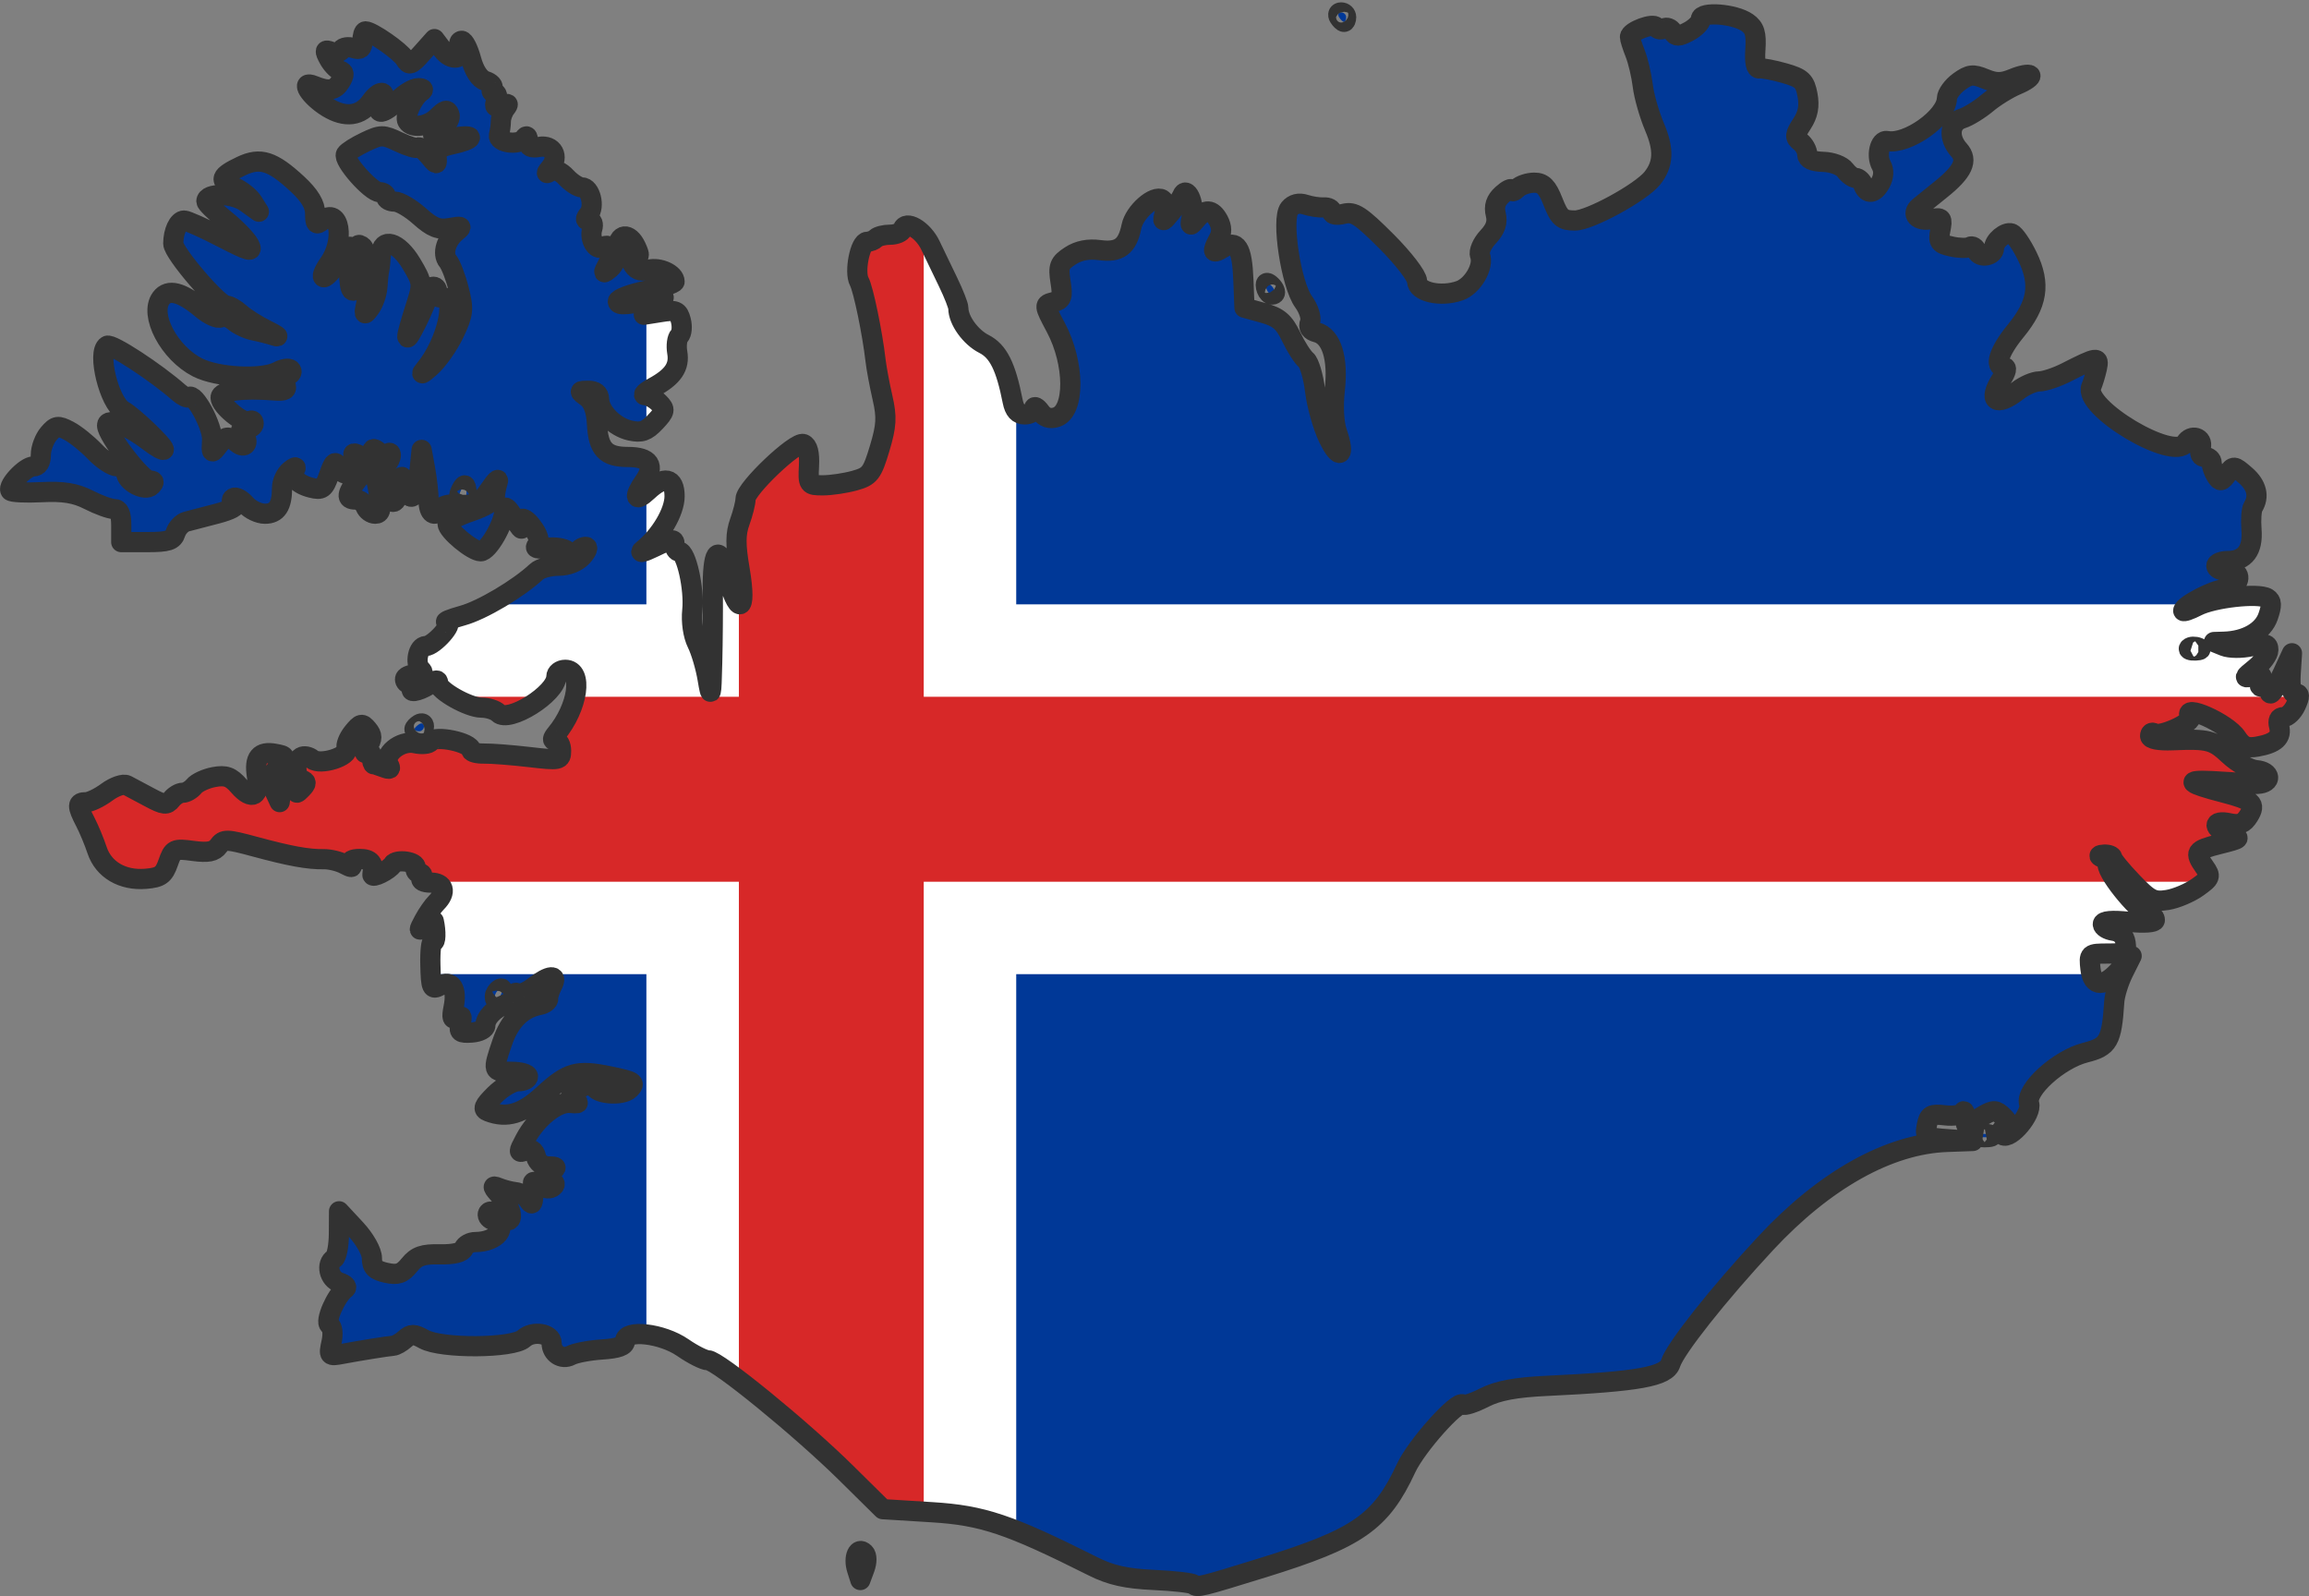
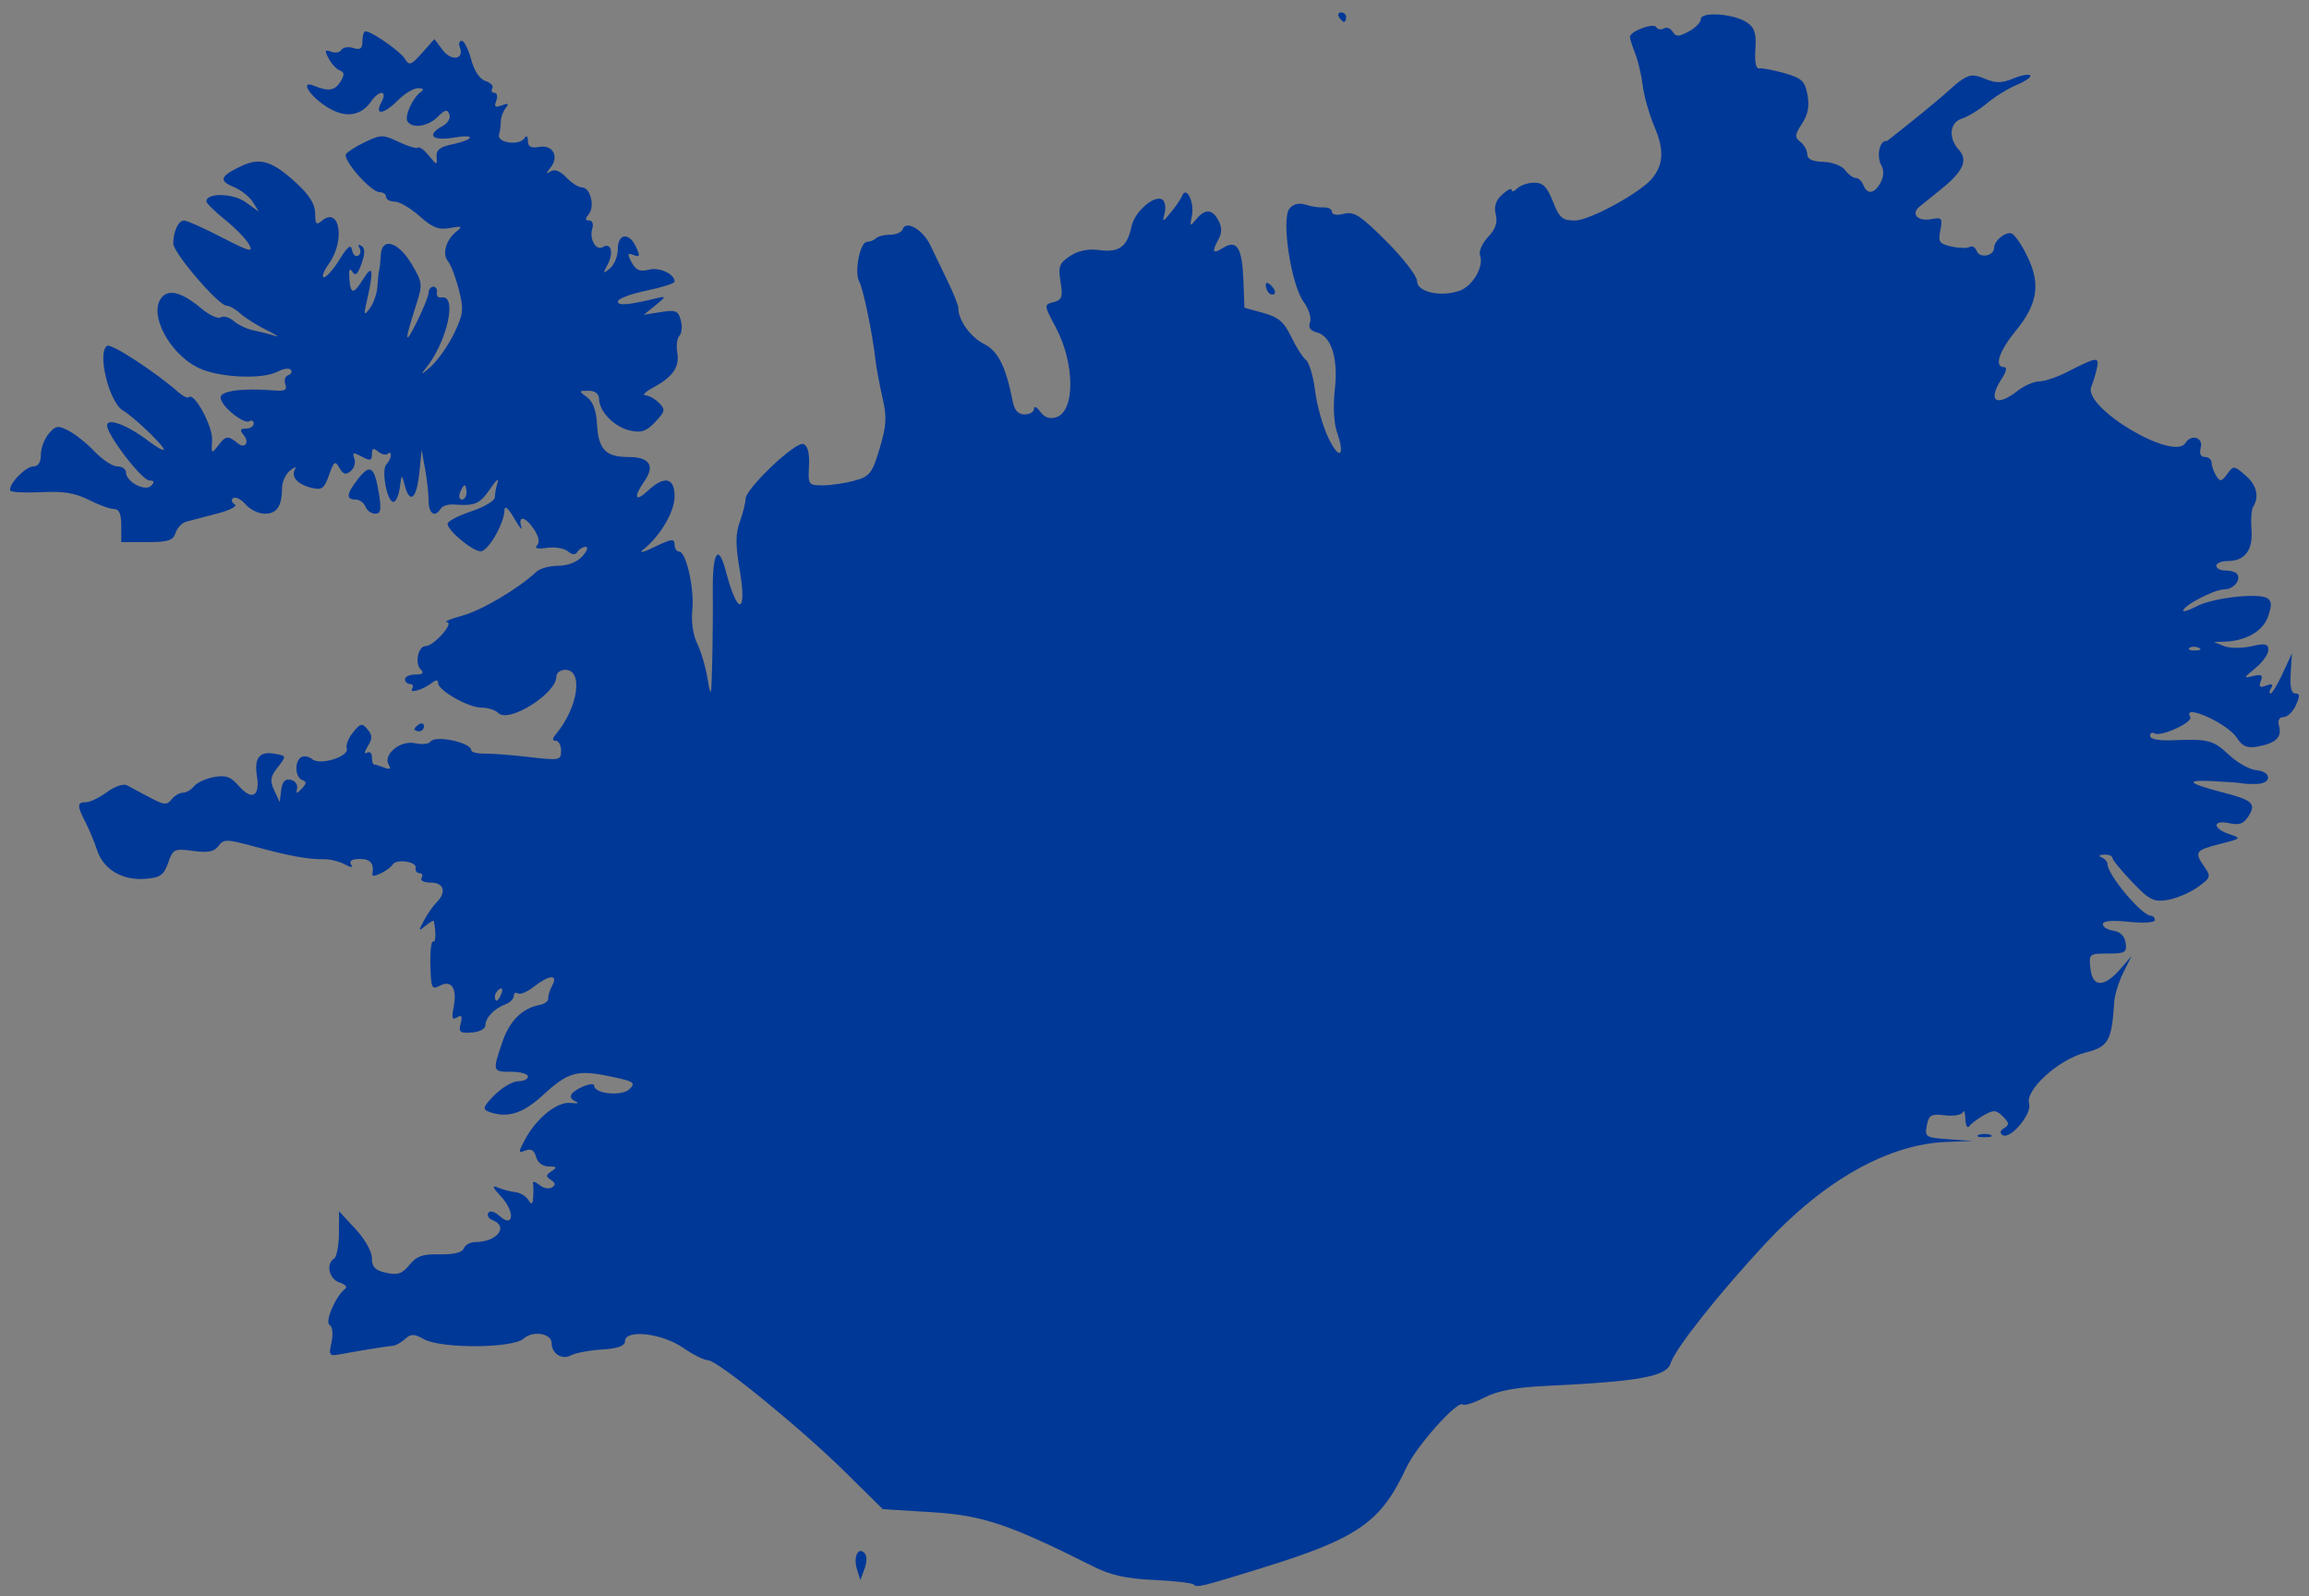
<svg xmlns="http://www.w3.org/2000/svg" xmlns:ns1="http://sodipodi.sourceforge.net/DTD/sodipodi-0.dtd" xmlns:ns2="http://www.inkscape.org/namespaces/inkscape" id="svg2" ns1:version="0.32" ns2:version="0.44.1" width="800" height="553" version="1.0" ns1:docbase="/home/pavel/ostatni/wiki/stubs/evropa/island" ns1:docname="IcelandStub.svg">
  <rect width="100%" height="100%" fill="#808080" stroke="none" />
  <defs id="defs5" />
  <ns1:namedview ns2:window-height="579" ns2:window-width="889" ns2:pageshadow="2" ns2:pageopacity="0.0" guidetolerance="10.0" gridtolerance="10.0" objecttolerance="10.0" borderopacity="1.0" bordercolor="#666666" pagecolor="#ffffff" id="base" ns2:zoom="0.35355339" ns2:cx="834.03105" ns2:cy="-75.05072" ns2:window-x="84" ns2:window-y="20" ns2:current-layer="svg2" />
-   <path style="fill:#003897;fill-opacity:1;stroke:none;stroke-width:5;stroke-linejoin:round;stroke-miterlimit:4;stroke-dasharray:none;stroke-opacity:1" d="M 413.551,548.979 C 413.003,548.432 406.789,547.72 399.741,547.396 C 390.176,546.957 384.851,545.766 378.735,542.698 C 349.631,528.099 340.473,525.021 322.904,523.932 L 305.87,522.877 L 293.146,510.315 C 277.526,494.895 248.597,471.289 245.32,471.289 C 243.995,471.289 240.073,469.322 236.605,466.919 C 229.384,461.915 216.593,460.472 216.545,464.656 C 216.526,466.332 214.171,467.188 208.571,467.553 C 204.2,467.838 199.336,468.761 197.761,469.603 C 194.679,471.253 191.12,468.966 191.12,465.337 C 191.12,461.954 184.621,460.899 181.452,463.768 C 177.682,467.18 152.916,467.334 146.879,463.983 C 143.435,462.072 142.391,462.063 140.325,463.925 C 138.973,465.143 137.129,466.193 136.228,466.259 C 134.241,466.404 124.842,467.91 118.447,469.108 C 113.983,469.945 113.822,469.763 114.856,465.057 C 115.496,462.145 115.218,459.686 114.178,459.043 C 112.433,457.965 116.411,448.832 119.649,446.48 C 120.444,445.903 119.523,444.931 117.601,444.322 C 114.012,443.182 112.819,437.869 115.746,436.06 C 116.647,435.503 117.405,431.589 117.429,427.361 L 117.473,419.675 L 123.164,425.795 C 126.426,429.303 128.855,433.619 128.855,435.906 C 128.855,439.013 129.95,440.137 133.806,440.983 C 137.792,441.859 139.36,441.325 141.854,438.246 C 144.323,435.198 146.463,434.453 152.392,434.577 C 157.23,434.678 160.128,433.961 160.677,432.529 C 161.142,431.317 162.961,430.325 164.718,430.325 C 172.193,430.325 176.4,424.936 170.647,422.729 C 169.301,422.212 168.637,421.081 169.171,420.216 C 169.733,419.307 171.375,419.756 173.056,421.277 C 177.968,425.723 178.522,419.885 173.683,414.664 C 170.568,411.303 170.292,410.52 172.555,411.468 C 174.204,412.159 176.903,412.865 178.552,413.038 C 180.201,413.21 182.218,414.405 183.033,415.694 C 184.215,417.561 184.56,417.372 184.735,414.759 C 184.855,412.957 184.825,410.804 184.667,409.976 C 184.51,409.147 185.496,409.395 186.859,410.526 C 188.222,411.658 190.186,412.059 191.223,411.418 C 192.594,410.571 192.502,409.862 190.885,408.819 C 189.042,407.631 189.082,407.11 191.12,405.772 C 193.137,404.448 192.951,404.154 190.082,404.134 C 187.975,404.119 186.245,402.804 185.728,400.825 C 185.13,398.54 184.025,397.865 182.094,398.606 C 179.532,399.589 179.512,399.305 181.834,394.926 C 185.805,387.434 193.029,381.599 197.675,382.131 C 199.928,382.389 200.849,382.217 199.722,381.748 C 196.556,380.431 197.279,378.598 201.77,376.551 C 204.024,375.525 205.867,375.348 205.867,376.158 C 205.867,379.012 215.539,379.924 218.146,377.317 C 220.346,375.117 219.618,374.64 211.469,372.949 C 199.857,370.538 196.857,371.375 188.045,379.485 C 181.032,385.939 175.578,387.563 169.169,385.104 C 167.078,384.301 167.478,383.258 171.367,379.369 C 173.981,376.754 177.652,374.615 179.524,374.615 C 181.396,374.615 182.927,373.877 182.927,372.976 C 182.927,372.075 180.346,371.338 177.192,371.338 C 170.616,371.338 170.58,371.219 174.031,361.092 C 176.563,353.661 180.885,349.347 186.975,348.174 C 188.676,347.847 190.008,346.842 189.936,345.94 C 189.864,345.039 190.495,343.011 191.339,341.434 C 193.446,337.498 190.291,337.692 185.041,341.822 C 182.765,343.612 180.253,344.674 179.457,344.183 C 178.662,343.691 178.011,344.093 178.011,345.076 C 178.011,346.058 176.721,347.351 175.144,347.948 C 171.239,349.427 168.181,352.63 168.177,355.245 C 168.175,356.463 166.102,357.554 163.435,357.74 C 159.36,358.024 158.823,357.587 159.6,354.616 C 160.271,352.053 159.949,351.506 158.351,352.493 C 156.69,353.52 156.42,352.719 157.166,348.985 C 158.462,342.508 156.455,339.352 152.412,341.508 C 149.592,343.014 149.318,342.418 149.114,334.323 C 148.992,329.469 149.419,325.823 150.064,326.221 C 150.992,326.794 151.12,322.812 150.292,319.113 C 150.217,318.778 148.929,319.515 147.43,320.752 C 144.934,322.81 144.887,322.657 146.869,318.938 C 148.06,316.704 150.024,313.886 151.234,312.677 C 154.815,309.096 153.858,305.796 149.24,305.796 C 146.862,305.796 145.485,305.087 146.06,304.158 C 146.616,303.256 146.291,302.519 145.337,302.519 C 144.383,302.519 143.786,301.687 144.011,300.669 C 144.486,298.524 137.322,297.472 136.068,299.502 C 134.828,301.508 128.771,304.515 129.025,302.999 C 129.671,299.142 128.426,297.603 124.662,297.603 C 122.03,297.603 120.883,298.274 121.582,299.405 C 122.391,300.714 121.778,300.716 119.344,299.414 C 117.501,298.427 114.278,297.649 112.182,297.684 C 106.767,297.775 100.451,296.624 88.264,293.325 C 78.505,290.683 77.478,290.664 75.702,293.092 C 74.238,295.095 72.098,295.513 66.892,294.815 C 60.364,293.939 59.927,294.147 58.259,298.934 C 56.783,303.165 55.535,304.055 50.485,304.476 C 42.429,305.147 35.877,301.296 33.644,294.578 C 32.641,291.562 30.8,287.137 29.553,284.746 C 26.643,279.17 26.686,277.941 29.788,277.941 C 31.177,277.941 34.441,276.367 37.043,274.443 C 39.646,272.519 42.749,271.451 43.941,272.068 C 45.133,272.686 48.688,274.578 51.842,276.272 C 56.762,278.914 57.836,279.019 59.397,277.008 C 60.397,275.719 62.159,274.664 63.312,274.664 C 64.465,274.664 66.228,273.649 67.228,272.409 C 68.229,271.168 71.344,269.732 74.151,269.217 C 78.233,268.468 79.966,269.097 82.801,272.358 C 87.27,277.498 90.159,275.9 89.025,268.914 C 87.989,262.529 89.934,260.135 95.321,261.165 C 99.284,261.923 99.289,261.949 96.218,265.853 C 93.654,269.113 93.45,270.469 95.016,273.843 L 96.903,277.906 L 97.431,273.73 C 97.8,270.809 98.785,269.735 100.708,270.158 C 102.22,270.49 103.22,271.824 102.93,273.123 C 102.484,275.123 102.734,275.139 104.569,273.23 C 106.273,271.457 106.298,270.817 104.686,270.226 C 102.204,269.316 101.968,263.801 104.348,262.33 C 105.289,261.749 107.023,262.074 108.202,263.052 C 110.933,265.319 121.203,262.053 120.131,259.259 C 119.729,258.21 120.712,255.732 122.315,253.752 C 124.92,250.535 125.457,250.424 127.354,252.709 C 129.07,254.778 129.08,255.902 127.406,258.583 C 126.249,260.436 126.112,261.419 127.095,260.811 C 128.063,260.213 128.855,260.873 128.855,262.278 C 128.855,263.683 129.163,264.833 129.54,264.833 C 129.917,264.833 131.512,265.327 133.086,265.93 C 135.103,266.705 135.579,266.433 134.698,265.008 C 132.528,261.497 138.694,256.381 143.756,257.493 C 146.203,258.031 148.626,257.79 149.14,256.958 C 150.609,254.581 163.264,257.232 163.264,259.917 C 163.264,260.608 165.292,261.135 167.77,261.089 C 170.249,261.043 177.254,261.583 183.337,262.29 C 193.912,263.519 194.397,263.424 194.397,260.108 C 194.397,258.2 193.569,256.64 192.558,256.64 C 191.261,256.64 191.302,255.937 192.696,254.257 C 200.326,245.064 202.17,232.062 195.845,232.062 C 194.147,232.062 192.758,233.138 192.758,234.453 C 192.758,240.311 176.277,250.645 172.677,247.045 C 171.646,246.014 169.009,245.17 166.817,245.17 C 162.283,245.17 151.794,239.217 151.794,236.643 C 151.794,235.526 151.088,235.484 149.746,236.522 C 146.569,238.981 141.65,240.449 142.794,238.597 C 143.345,237.706 143.014,236.977 142.06,236.977 C 141.105,236.977 140.325,236.24 140.325,235.339 C 140.325,234.438 141.947,233.7 143.929,233.7 C 146.519,233.7 147.034,233.2 145.757,231.924 C 143.616,229.782 144.873,223.88 147.48,223.841 C 150.346,223.797 157.506,215.706 154.834,215.53 C 153.613,215.449 156.05,214.436 160.25,213.279 C 166.999,211.42 179.632,203.922 185.89,198.062 C 187.093,196.936 190.491,196.014 193.441,196.014 C 196.724,196.014 199.955,194.743 201.77,192.737 C 203.402,190.934 203.928,189.46 202.94,189.46 C 201.953,189.46 200.667,190.233 200.083,191.178 C 199.356,192.354 198.296,192.294 196.724,190.99 C 195.461,189.941 192.185,189.412 189.445,189.815 C 186.24,190.285 185.027,189.981 186.046,188.963 C 187.064,187.944 186.723,185.997 185.09,183.504 C 182.121,178.974 179.366,178.352 180.621,182.496 C 181.099,184.073 180.001,182.783 178.181,179.628 C 176.131,176.076 174.845,174.959 174.803,176.694 C 174.687,181.416 169.144,191.018 166.541,191.006 C 163.698,190.993 155.072,183.826 155.072,181.477 C 155.072,180.605 158.758,178.667 163.264,177.171 C 167.77,175.674 171.457,173.463 171.457,172.257 C 171.457,171.052 171.895,168.715 172.429,167.064 C 172.964,165.413 171.786,166.459 169.811,169.388 C 166.305,174.587 164.498,175.366 157.276,174.797 C 155.335,174.644 153.263,175.3 152.674,176.255 C 150.689,179.466 148.517,178.025 148.499,173.484 C 148.489,171.006 147.941,166.029 147.28,162.424 L 146.079,155.87 L 145.25,164.062 C 144.36,172.856 141.956,174.817 140.229,168.159 C 139.184,164.133 139.155,164.148 138.516,168.978 C 138.159,171.682 137.16,173.894 136.295,173.894 C 134.088,173.894 132.023,162.757 133.879,160.867 C 134.721,160.011 135.409,158.598 135.409,157.727 C 135.409,156.855 134.924,156.628 134.331,157.221 C 133.738,157.814 132.263,157.478 131.054,156.474 C 129.364,155.072 128.855,155.279 128.855,157.365 C 128.855,159.637 128.278,159.773 125.329,158.194 C 122.366,156.609 121.958,156.711 122.774,158.836 C 123.308,160.227 122.742,162.197 121.516,163.214 C 119.804,164.635 118.897,164.377 117.601,162.105 C 116.108,159.485 115.694,159.771 113.987,164.598 C 112.294,169.388 111.54,169.919 107.775,168.974 C 102.985,167.772 100.694,165.092 102.241,162.502 C 102.805,161.558 102.019,161.797 100.494,163.034 C 98.97,164.271 97.722,166.976 97.722,169.045 C 97.722,175.297 95.938,177.99 91.796,177.99 C 89.63,177.99 86.628,176.553 85.125,174.797 C 83.621,173.041 81.706,172.027 80.869,172.544 C 80.004,173.078 80.178,173.997 81.273,174.674 C 82.388,175.363 79.876,176.729 75.303,177.921 C 70.961,179.053 66.156,180.306 64.625,180.707 C 63.094,181.107 61.385,182.872 60.828,184.628 C 59.987,187.277 58.297,187.821 50.913,187.821 L 42.011,187.821 L 42.011,182.086 C 42.011,178.015 41.279,176.351 39.488,176.351 C 38.1,176.351 34.169,174.925 30.752,173.182 C 26.127,170.822 21.948,170.141 14.4,170.517 C 8.824,170.795 3.976,170.559 3.625,169.992 C 2.539,168.233 8.802,161.605 11.551,161.605 C 13.234,161.605 14.156,160.161 14.156,157.527 C 14.156,155.284 15.386,152.012 16.891,150.255 C 19.323,147.414 20.094,147.305 23.855,149.271 C 26.18,150.486 30.249,153.759 32.896,156.543 C 35.543,159.327 39.045,161.605 40.679,161.605 C 42.313,161.605 43.65,162.533 43.65,163.668 C 43.65,166.923 50.237,170.419 52.363,168.293 C 53.635,167.021 53.465,166.506 51.761,166.472 C 49.152,166.419 37.095,150.728 37.095,147.386 C 37.095,144.599 44.201,147.278 51.426,152.788 C 54.358,155.025 56.758,156.352 56.758,155.737 C 56.758,154.375 46.106,144.201 42.663,142.274 C 37.842,139.576 33.519,122.032 37.126,119.803 C 38.571,118.909 53.797,128.842 61.947,135.995 C 63.449,137.313 65.027,138.042 65.455,137.615 C 67.292,135.777 73.775,147.779 73.487,152.483 C 73.191,157.315 73.276,157.382 75.69,154.231 C 78.224,150.924 79.053,150.837 82.307,153.537 C 84.861,155.657 86.58,153.323 84.399,150.695 C 83,149.009 83.194,148.496 85.232,148.496 C 86.694,148.496 87.891,147.715 87.891,146.761 C 87.891,145.807 87.24,145.428 86.445,145.919 C 84.446,147.155 76.421,140.596 76.421,137.727 C 76.421,135.392 84.076,134.387 95.082,135.276 C 98.726,135.57 99.595,135.086 98.861,133.171 C 98.336,131.803 98.786,130.369 99.862,129.983 C 100.938,129.598 101.329,128.753 100.73,128.106 C 100.131,127.459 98.152,127.727 96.332,128.701 C 90.876,131.621 75.366,130.837 68.413,127.29 C 58.594,122.28 51.627,109.055 55.801,103.348 C 58.285,99.95 62.95,101.145 69.842,106.944 C 72.522,109.199 75.514,110.551 76.491,109.947 C 77.467,109.344 79.51,109.932 81.03,111.255 C 82.55,112.577 85.638,114.029 87.891,114.481 C 90.144,114.934 93.462,115.78 95.264,116.361 C 97.067,116.942 95.797,116.064 92.442,114.409 C 89.088,112.754 84.974,110.161 83.301,108.647 C 81.628,107.133 79.455,105.894 78.471,105.894 C 75.732,105.894 60.035,87.593 60.035,84.4 C 60.035,80.167 61.803,76.4 63.791,76.4 C 64.762,76.4 70.633,79.027 76.836,82.237 C 86.417,87.195 87.847,87.573 86.336,84.749 C 85.357,82.921 81.62,79.065 78.031,76.18 C 74.442,73.296 71.505,70.408 71.505,69.763 C 71.505,66.72 80.75,66.91 85.106,70.043 L 89.695,73.344 L 87.609,70.004 C 86.462,68.168 83.485,65.82 80.993,64.788 C 75.675,62.586 76.232,61.036 83.598,57.54 C 90.205,54.406 94.398,55.749 103.047,63.77 C 107.264,67.681 109.192,70.877 109.192,73.955 C 109.192,77.696 109.588,78.112 111.578,76.46 C 117.706,71.374 119.657,83.353 113.996,91.304 C 112.132,93.921 111.335,96.063 112.224,96.063 C 113.113,96.063 115.549,93.298 117.638,89.918 C 120.507,85.277 121.572,84.48 121.992,86.661 C 122.298,88.249 123.242,89.12 124.09,88.596 C 124.937,88.072 125.136,86.843 124.532,85.865 C 123.897,84.838 124.191,84.555 125.227,85.195 C 126.515,85.992 126.526,87.723 125.264,91.341 C 123.972,95.049 123.137,95.796 122.101,94.173 C 121.151,92.683 120.805,93.43 121.035,96.473 C 121.465,102.139 122.46,102.139 125.974,96.473 C 129.108,91.418 129.521,93.624 127.278,103.436 C 125.929,109.338 126.015,109.674 128.137,106.81 C 129.433,105.061 130.606,101.742 130.743,99.436 C 130.88,97.13 131.164,94.506 131.373,93.605 C 131.582,92.704 131.839,90.307 131.943,88.28 C 132.262,82.058 137.984,83.728 142.543,91.373 C 146.434,97.898 146.495,98.436 144.161,105.71 C 140.048,118.53 140.107,120.159 144.375,111.629 C 146.63,107.123 148.485,102.515 148.496,101.388 C 148.508,100.262 149.255,99.34 150.156,99.34 C 151.057,99.34 151.61,100.262 151.385,101.388 C 151.16,102.515 151.852,103.267 152.924,103.06 C 158.699,101.944 154.83,118.884 147.238,127.955 C 145.493,130.039 146.181,129.754 149.071,127.195 C 151.616,124.942 155.324,119.699 157.313,115.545 C 160.563,108.753 160.731,107.217 158.975,100.334 C 157.901,96.124 156.202,91.69 155.199,90.482 C 153.096,87.947 154.538,83.043 158.247,80.116 C 160.385,78.43 159.996,78.246 155.891,79.002 C 151.977,79.724 149.83,78.883 145.355,74.877 C 142.264,72.11 138.392,69.846 136.752,69.846 C 135.112,69.846 133.77,69.109 133.77,68.208 C 133.77,67.306 132.741,66.569 131.482,66.569 C 128.532,66.569 118.66,55.374 119.876,53.407 C 120.385,52.583 123.406,50.674 126.589,49.163 C 132.01,46.591 132.746,46.593 138.192,49.19 C 141.391,50.715 144.376,51.594 144.827,51.143 C 145.278,50.692 146.974,51.951 148.595,53.94 C 151.322,57.286 151.522,57.319 151.259,54.387 C 151.048,52.03 152.364,50.922 156.384,50.071 C 164.51,48.35 165.123,46.361 157.12,47.683 C 149.648,48.917 147.619,46.741 153.372,43.662 C 155.161,42.705 156.196,40.918 155.703,39.635 C 154.992,37.783 154.198,37.949 151.668,40.479 C 148.298,43.849 142.793,44.659 141.165,42.025 C 140.059,40.236 143.104,33.639 145.895,31.775 C 147.017,31.026 146.642,30.562 144.905,30.546 C 143.369,30.533 140.269,32.365 138.016,34.618 C 132.94,39.693 129.605,40.157 132.132,35.437 C 134.384,31.229 131.468,31.038 128.538,35.202 C 124.961,40.284 119.604,40.978 113.426,37.161 C 107.308,33.379 103.715,27.631 108.764,29.702 C 113.814,31.773 116.063,31.422 117.977,28.262 C 119.406,25.904 119.359,25.009 117.776,24.433 C 116.639,24.02 114.894,22.159 113.898,20.299 C 112.383,17.468 112.512,17.079 114.684,17.912 C 116.112,18.46 117.734,18.173 118.289,17.275 C 118.845,16.376 120.712,16.089 122.438,16.637 C 124.841,17.4 125.578,16.838 125.578,14.246 C 125.578,12.383 126.044,10.859 126.613,10.859 C 128.793,10.859 138.742,17.795 140.31,20.408 C 141.771,22.843 142.43,22.613 146.233,18.344 L 150.511,13.54 L 153.386,17.351 C 156.38,21.32 160.937,20.613 159.331,16.428 C 158.847,15.167 159.137,14.136 159.976,14.136 C 160.814,14.136 162.282,17.041 163.238,20.591 C 164.324,24.627 166.2,27.435 168.24,28.083 C 170.036,28.652 171.082,29.803 170.565,30.639 C 170.048,31.476 170.383,32.16 171.309,32.16 C 172.235,32.16 172.519,33.394 171.941,34.902 C 171.12,37.041 171.542,37.393 173.862,36.503 C 176.121,35.636 176.44,35.864 175.189,37.448 C 174.284,38.595 173.536,40.639 173.527,41.991 C 173.519,43.343 173.234,45.466 172.894,46.708 C 172.133,49.492 179.924,50.56 181.673,47.911 C 182.433,46.76 182.886,47.105 182.902,48.846 C 182.92,50.858 183.989,51.413 186.848,50.894 C 191.554,50.041 193.835,54.255 190.738,58.079 C 189.044,60.172 189.062,60.403 190.836,59.336 C 192.206,58.511 194.197,59.303 196.225,61.479 C 197.993,63.377 200.432,64.931 201.643,64.931 C 204.56,64.931 206.205,71.561 203.959,74.267 C 202.674,75.816 202.723,76.4 204.138,76.4 C 205.242,76.4 205.701,77.644 205.195,79.268 C 204.093,82.81 206.528,87.029 208.848,85.596 C 211.646,83.866 212.721,87.523 210.59,91.523 C 208.791,94.9 208.859,95.036 211.334,92.995 C 212.833,91.758 214.06,88.747 214.06,86.304 C 214.06,80.801 218.017,80.366 220.404,85.607 C 221.83,88.737 221.687,89.189 219.533,88.362 C 217.352,87.525 217.247,87.918 218.85,90.914 C 220.299,93.621 221.698,94.215 224.797,93.437 C 228.54,92.498 233.722,94.9 233.722,97.574 C 233.722,98.185 229.298,99.598 223.891,100.715 C 218.484,101.832 214.06,103.513 214.06,104.45 C 214.06,106.024 217.838,105.688 227.987,103.211 C 230.785,102.529 230.665,102.898 227.168,105.732 L 223.072,109.053 L 228.979,108.117 C 234.173,107.294 235.008,107.644 235.889,111.015 C 236.441,113.124 236.219,115.523 235.396,116.346 C 234.573,117.169 234.238,119.762 234.65,122.109 C 235.529,127.105 233.161,130.566 226.349,134.242 C 223.645,135.701 222.408,136.925 223.598,136.961 C 224.789,136.997 226.909,138.172 228.308,139.571 C 230.609,141.872 230.487,142.506 227.034,146.181 C 223.979,149.433 222.238,150.032 218.33,149.174 C 212.899,147.981 207.644,142.653 207.56,138.255 C 207.525,136.413 206.221,135.388 203.915,135.388 C 200.471,135.388 200.45,135.479 203.399,137.636 C 205.418,139.112 206.593,142.22 206.821,146.686 C 207.278,155.637 209.767,158.327 217.589,158.327 C 225.088,158.327 227.069,161.311 223.218,166.809 C 219.375,172.296 220.055,174.171 224.406,170.083 C 230.138,164.698 233.722,165.412 233.722,171.937 C 233.722,177.323 228.798,185.685 222.805,190.477 C 221.149,191.801 222.928,191.361 226.758,189.5 C 232.598,186.662 233.722,186.518 233.722,188.607 C 233.722,189.977 234.431,191.098 235.298,191.098 C 237.743,191.098 240.643,204.054 239.858,211.469 C 239.444,215.384 240.132,220.097 241.525,222.891 C 242.83,225.507 244.467,231.037 245.163,235.18 C 246.331,242.126 246.454,241.692 246.753,229.604 C 246.932,222.394 247.025,211.192 246.961,204.709 C 246.826,191.09 248.925,188.052 251.538,198.082 C 255.573,213.568 258.941,212.935 256.245,197.199 C 254.798,188.75 254.818,184.932 256.331,180.748 C 257.414,177.751 258.301,174.221 258.301,172.902 C 258.301,169.318 275.662,152.807 278.347,153.837 C 279.87,154.422 280.515,156.949 280.286,161.436 C 279.953,167.957 280.098,168.158 285.098,168.15 C 287.933,168.144 292.877,167.411 296.084,166.52 C 301.378,165.05 302.179,164.023 304.766,155.385 C 307.148,147.435 307.31,144.534 305.754,137.761 C 304.73,133.301 303.64,127.441 303.332,124.737 C 302.269,115.405 299.11,100.151 297.703,97.558 C 295.91,94.252 297.978,83.774 300.424,83.774 C 301.439,83.774 302.822,83.221 303.498,82.545 C 304.174,81.869 306.386,81.316 308.413,81.316 C 310.441,81.316 312.378,80.481 312.719,79.46 C 313.831,76.124 319.745,79.521 322.352,84.993 C 323.749,87.927 326.502,93.646 328.469,97.701 C 330.436,101.757 332.043,105.85 332.04,106.796 C 332.029,110.925 336.239,116.794 340.906,119.157 C 345.844,121.657 348.477,126.92 350.873,139.075 C 351.484,142.175 352.774,143.581 355.007,143.581 C 356.792,143.581 358.253,142.702 358.253,141.629 C 358.253,140.555 359.231,141.014 360.426,142.649 C 361.894,144.657 363.695,145.273 365.98,144.548 C 372.531,142.468 372.443,125.931 365.816,113.467 C 361.649,105.63 361.643,105.558 365.021,104.674 C 367.948,103.909 368.289,102.92 367.446,97.647 C 366.589,92.285 367.008,91.155 370.777,88.686 C 373.663,86.795 377.051,86.124 381.021,86.656 C 387.749,87.559 390.598,85.44 392.02,78.481 C 393.048,73.447 399.895,67.421 402.651,69.124 C 403.623,69.725 404.023,71.792 403.541,73.718 C 402.678,77.162 402.714,77.159 405.727,73.511 C 407.411,71.471 409.16,68.891 409.613,67.776 C 411.05,64.242 413.918,70.207 412.965,74.748 C 412.173,78.519 412.295,78.622 414.442,75.991 C 417.51,72.232 419.996,72.364 422.157,76.4 C 423.374,78.675 423.392,80.647 422.214,82.847 C 419.751,87.449 420.109,88.154 423.754,85.877 C 428.529,82.895 430.353,85.765 430.79,96.946 L 431.169,106.615 L 437.723,108.431 C 442.948,109.879 444.896,111.54 447.329,116.627 C 449.007,120.136 451.319,123.765 452.466,124.691 C 453.613,125.618 455.043,130.431 455.643,135.388 C 456.244,140.344 458.308,147.679 460.23,151.686 C 464.031,159.611 466.182,158.214 463.228,149.739 C 462.14,146.619 461.833,140.675 462.47,135.051 C 463.706,124.125 461.307,116.49 456.219,115.16 C 453.946,114.565 453.191,113.429 453.878,111.637 C 454.442,110.168 453.457,107.029 451.662,104.576 C 447.297,98.61 443.84,75.792 446.767,72.266 C 448.108,70.65 450.052,70.172 452.292,70.909 C 454.192,71.535 457.037,71.966 458.614,71.867 C 460.192,71.769 461.482,72.46 461.482,73.403 C 461.482,74.418 463.171,74.693 465.626,74.077 C 469.15,73.193 471.358,74.625 480.373,83.64 C 486.205,89.471 490.976,95.674 490.976,97.424 C 490.976,101.19 499.167,103.025 505.714,100.725 C 510.259,99.128 514.236,92.25 512.792,88.486 C 512.281,87.154 513.521,84.3 515.547,82.143 C 518.158,79.364 518.943,77.066 518.239,74.263 C 517.544,71.495 518.222,69.423 520.496,67.364 C 522.284,65.746 523.747,65.053 523.747,65.824 C 523.747,66.594 524.632,66.34 525.713,65.258 C 526.795,64.177 529.435,63.292 531.58,63.292 C 534.609,63.292 536.056,64.756 538.055,69.846 C 540.282,75.516 541.311,76.4 545.674,76.4 C 550.75,76.4 568.546,66.671 572.482,61.744 C 576.374,56.874 576.594,51.845 573.258,44.004 C 571.446,39.743 569.606,33.307 569.169,29.702 C 568.732,26.097 567.55,21.072 566.543,18.535 C 565.535,15.998 564.717,13.417 564.724,12.8 C 564.746,10.822 572.846,7.801 573.835,9.402 C 574.349,10.232 575.538,10.437 576.477,9.856 C 577.417,9.276 578.793,9.782 579.535,10.983 C 580.655,12.795 581.596,12.784 585.086,10.916 C 587.398,9.679 589.289,7.746 589.289,6.62 C 589.289,3.882 600.981,4.765 605.364,7.834 C 607.942,9.641 608.556,11.65 608.187,17.08 C 607.884,21.543 608.375,23.907 609.563,23.706 C 610.579,23.534 614.514,24.28 618.308,25.364 C 624.28,27.07 625.345,28.076 626.241,32.853 C 626.975,36.764 626.424,39.671 624.35,42.837 C 621.823,46.694 621.747,47.557 623.79,49.153 C 625.092,50.171 626.157,52.109 626.157,53.461 C 626.157,55.132 627.942,55.971 631.734,56.082 C 634.867,56.175 638.178,57.431 639.288,58.95 C 640.376,60.437 642.027,61.654 642.958,61.654 C 643.888,61.654 645.074,62.76 645.593,64.111 C 646.908,67.537 649.476,67.176 651.566,63.27 C 652.672,61.205 652.773,58.974 651.838,57.303 C 649.988,53.996 651.297,48.363 653.801,48.859 C 660.798,50.243 674.426,40.552 674.546,34.107 C 674.574,32.585 676.465,29.98 678.747,28.318 C 682.295,25.733 683.594,25.584 687.708,27.288 C 691.509,28.862 693.561,28.849 697.487,27.222 C 700.219,26.091 702.88,25.589 703.399,26.108 C 703.918,26.627 701.867,28.09 698.84,29.358 C 695.814,30.626 691.126,33.517 688.422,35.784 C 685.719,38.05 681.847,40.423 679.82,41.058 C 675.458,42.423 674.92,47.766 678.721,51.967 C 681.943,55.526 680.144,59.458 672.483,65.598 C 669.534,67.962 666.183,70.666 665.037,71.608 C 661.939,74.153 664.458,76.822 669.117,75.931 C 672.823,75.223 673.105,75.565 672.266,79.757 C 671.454,83.818 671.913,84.485 676.157,85.418 C 678.804,85.999 681.647,86.055 682.476,85.543 C 683.304,85.031 684.4,85.701 684.911,87.033 C 685.893,89.591 690.88,88.678 690.88,85.939 C 690.88,83.446 694.809,80.168 696.944,80.879 C 698.01,81.235 700.488,84.844 702.452,88.9 C 707.079,98.458 705.98,105.37 698.355,114.675 C 692.572,121.732 690.823,127.195 694.346,127.195 C 695.468,127.195 695.151,128.753 693.526,131.234 C 688.493,138.916 691.593,141.238 699.073,135.388 C 701.326,133.626 704.672,132.167 706.51,132.147 C 708.347,132.127 712.591,130.713 715.942,129.005 C 726.62,123.561 727.41,123.455 726.515,127.581 C 726.073,129.622 725.198,132.506 724.571,133.99 C 721.536,141.17 753.151,160.03 757.211,153.462 C 759.18,150.276 763.418,151.548 762.502,155.05 C 761.945,157.18 762.452,158.327 763.949,158.327 C 765.217,158.327 766.265,159.249 766.279,160.376 C 766.293,161.502 767.001,163.526 767.853,164.874 C 769.189,166.987 769.711,166.9 771.655,164.241 C 773.846,161.245 774.023,161.258 777.996,164.713 C 781.912,168.117 782.853,172.029 780.623,175.637 C 780.05,176.564 779.802,180.1 780.071,183.494 C 780.635,190.602 777.792,194.375 771.872,194.375 C 769.683,194.375 767.892,195.113 767.892,196.014 C 767.892,196.915 769.244,197.652 770.896,197.652 C 772.548,197.652 774.341,198.093 774.88,198.632 C 776.819,200.572 774.022,204.207 770.584,204.213 C 767.169,204.219 756.422,209.823 756.422,211.598 C 756.422,212.085 758.611,211.352 761.286,209.968 C 766.837,207.098 782.459,205.347 785.537,207.249 C 787.108,208.22 787.174,209.726 785.817,213.618 C 784.033,218.735 778.117,222.105 770.515,222.334 L 767.073,222.438 L 770.559,223.846 C 772.476,224.62 776.715,224.651 779.98,223.914 C 784.896,222.806 785.916,223.028 785.916,225.209 C 785.916,226.657 783.889,229.489 781.41,231.501 C 777.249,234.88 777.188,235.089 780.615,234.233 C 783.561,233.497 784.115,233.857 783.3,235.979 C 782.514,238.029 782.953,238.393 785.183,237.537 C 787.176,236.772 787.719,237.024 786.908,238.337 C 786.256,239.392 786.165,240.254 786.706,240.254 C 787.247,240.254 789.133,237.121 790.897,233.291 L 794.104,226.327 L 793.654,233.291 C 793.348,238.023 793.862,240.254 795.26,240.254 C 796.858,240.254 796.901,241.166 795.45,244.351 C 794.423,246.604 792.509,248.447 791.197,248.447 C 789.633,248.447 789.101,249.555 789.652,251.664 C 790.648,255.47 788.434,257.532 782.131,258.669 C 778.538,259.318 776.955,258.629 774.927,255.534 C 771.636,250.511 755.816,243.489 758.85,248.398 C 759.985,250.235 748.61,255.43 746.417,254.074 C 745.611,253.577 744.952,253.984 744.952,254.98 C 744.952,256.092 747.954,256.667 752.736,256.471 C 765.169,255.962 766.781,256.382 772.322,261.575 C 775.209,264.281 779.449,266.651 781.744,266.841 C 786.895,267.267 787.309,271.313 782.23,271.581 C 780.202,271.687 777.806,271.608 776.904,271.405 C 776.003,271.202 771.21,270.846 766.254,270.616 C 756.774,270.175 758.052,271.418 770.35,274.604 C 780.404,277.208 781.739,278.439 779.104,282.674 C 777.4,285.411 775.889,285.985 772.398,285.221 C 766.533,283.937 766.498,287.034 772.356,288.987 C 776.689,290.431 776.593,290.532 769.079,292.424 C 760.594,294.561 760.168,295.204 763.806,300.397 C 766.112,303.69 765.953,304.149 761.363,307.417 C 758.663,309.339 753.993,311.312 750.986,311.8 C 746.154,312.584 744.727,311.859 738.699,305.555 C 734.948,301.632 731.871,297.87 731.862,297.194 C 731.852,296.518 730.554,296.023 728.976,296.094 C 727.263,296.171 726.934,296.556 728.157,297.05 C 729.284,297.505 730.205,298.582 730.205,299.445 C 730.205,303.111 742.118,317.266 745.203,317.266 C 745.966,317.266 746.591,317.95 746.591,318.786 C 746.591,319.649 742.695,319.904 737.579,319.376 C 731.689,318.768 728.567,319.054 728.567,320.2 C 728.567,321.164 730.226,322.189 732.254,322.477 C 734.623,322.814 736.127,324.318 736.464,326.687 C 736.933,329.992 736.297,330.374 730.333,330.374 C 723.793,330.374 723.689,330.465 724.29,335.699 C 725.038,342.215 729.098,342.161 734.787,335.559 L 738.549,331.193 L 735.68,336.928 C 734.102,340.083 732.681,344.66 732.522,347.101 C 731.636,360.751 730.543,362.671 722.503,364.695 C 713.303,367.012 701.542,377.682 703.028,382.364 C 704.131,385.837 696.526,394.922 693.883,393.289 C 692.767,392.599 692.944,391.75 694.392,390.855 C 696.221,389.724 696.144,389.009 693.955,386.82 C 691.669,384.533 690.748,384.467 687.401,386.351 C 685.259,387.556 682.965,389.28 682.303,390.181 C 681.641,391.082 681.029,389.976 680.944,387.723 C 680.859,385.47 680.468,384.399 680.074,385.343 C 679.68,386.287 676.888,386.771 673.87,386.418 C 669.066,385.857 668.281,386.298 667.583,389.95 C 666.824,393.924 667.183,394.151 675.146,394.716 L 683.506,395.31 L 674.494,395.637 C 654.419,396.365 632.176,408.809 611.769,430.731 C 595.46,448.25 580.394,467.27 578.807,472.346 C 577.375,476.924 567.922,478.642 535.804,480.163 C 525.068,480.671 518.975,481.816 514.296,484.203 C 510.705,486.035 507.359,487.125 506.86,486.627 C 505.12,484.887 490.742,500.961 487.183,508.626 C 478.479,527.369 470.45,532.965 437.723,543.101 C 416.015,549.824 414.712,550.141 413.551,548.979 z M 173.721,344.217 C 174.28,342.759 174.006,342.101 173.077,342.675 C 172.186,343.225 171.457,344.37 171.457,345.218 C 171.457,347.575 172.632,347.055 173.721,344.217 z M 761.645,224.388 C 760.462,223.915 759.049,223.973 758.505,224.518 C 757.96,225.062 758.928,225.449 760.655,225.378 C 762.564,225.3 762.952,224.911 761.645,224.388 z M 161.626,170.616 C 161.626,169.265 161.336,168.159 160.982,168.159 C 160.628,168.159 159.913,169.265 159.395,170.616 C 158.876,171.968 159.166,173.074 160.039,173.074 C 160.912,173.074 161.626,171.968 161.626,170.616 z M 296.933,543.782 C 295.584,539.531 297.253,535.802 299.5,538.048 C 300.393,538.942 300.412,541.15 299.547,543.489 L 298.09,547.427 L 296.933,543.782 z M 685.555,393.192 C 686.681,392.738 688.525,392.738 689.651,393.192 C 690.778,393.647 689.856,394.019 687.603,394.019 C 685.35,394.019 684.428,393.647 685.555,393.192 z M 143.602,252.64 C 143.602,252.243 144.339,251.462 145.24,250.905 C 146.141,250.348 146.879,250.673 146.879,251.628 C 146.879,252.582 146.141,253.363 145.24,253.363 C 144.339,253.363 143.602,253.038 143.602,252.64 z M 126.624,175.532 C 126.105,174.18 124.551,173.074 123.171,173.074 C 119.748,173.074 120.02,171.055 124.15,165.805 C 128.279,160.556 129.762,161.641 131.288,171.026 C 132.193,176.593 131.933,177.99 129.993,177.99 C 128.659,177.99 127.142,176.884 126.624,175.532 z M 439.634,101.525 C 439.034,100.924 438.542,99.67 438.542,98.739 C 438.542,97.712 439.305,97.809 440.481,98.985 C 441.548,100.051 442.039,101.305 441.573,101.77 C 441.108,102.236 440.235,102.125 439.634,101.525 z M 463.94,5.943 C 463.383,5.042 463.708,4.305 464.662,4.305 C 465.617,4.305 466.398,5.042 466.398,5.943 C 466.398,6.844 466.072,7.582 465.675,7.582 C 465.278,7.582 464.497,6.844 463.94,5.943 z " id="path2996" />
-   <path style="fill:white;fill-opacity:1" d="M 317.71,79.42 L 314.905,157.341 L 255.779,201.881 L 248.485,193.527 L 244.682,229.059 L 239.883,204.748 L 233.836,188.167 L 226.574,188.79 L 233.493,177.694 L 232.776,165.694 L 223.955,167.377 L 223.955,209.392 L 167.914,209.392 L 156.351,214.878 L 145.598,225.101 L 144.6,232.176 L 142.605,237.973 L 150.585,236.259 L 161.556,243.833 L 184.496,243.428 L 195.966,232.051 L 199.208,241.371 L 203.945,270.638 L 152.829,306.855 L 148.746,316.829 L 150.086,319.821 L 149.369,326.304 L 148.652,337.525 L 223.955,337.525 L 223.955,461.917 L 247.643,471.642 L 305.711,523.101 L 332.64,525.002 L 352.089,530.238 L 352.089,337.525 L 725.24,337.525 L 724.149,331.011 L 735.775,329.265 L 734.964,323.78 L 730.538,320.071 L 744.128,318.73 L 732.034,300.902 L 747.369,311.25 L 764.948,304.144 L 724.679,247.168 L 795.868,241.589 L 793.25,233.735 L 787.67,238.379 L 781.374,233.454 L 784.553,224.072 L 779.379,221.392 L 786.548,209.392 L 352.089,209.392 L 352.089,139.326 L 346.604,124.833 L 340.121,118.35 L 333.638,108.345 L 317.71,79.42 z M 223.955,93.789 L 223.955,149.611 L 230.438,142.38 L 225.171,135.523 L 233.68,129.04 L 235.176,108.563 L 227.197,108.158 L 227.446,102.485 L 233.431,96.283 L 223.955,93.789 z " id="path3000" />
-   <path style="fill:#d72828" d="M 315.123,77.426 L 297.981,85.903 L 296.859,95.753 L 306.552,145.404 L 301.44,163.107 L 280.838,167.658 L 279.248,153.445 L 258.833,171.024 L 255.997,193.372 L 255.997,241.402 L 199.956,241.402 L 191.758,255.521 L 193.722,262.908 L 164.735,260.726 L 157.504,256.363 L 137.961,257.983 L 134.065,264.248 L 129.951,265.526 L 127.208,260.508 L 129.67,255.428 L 124.309,251.158 L 119.603,261.038 L 109.629,263.75 L 103.271,262.316 L 102.897,270.669 L 98.72,270.233 L 97.006,274.627 L 94.325,270.544 L 97.941,261.786 L 89.743,261.35 L 87.375,275.375 L 76.06,268.3 L 57.079,278.492 L 42.928,271.573 L 26.97,280.269 L 37.256,300.528 L 44.3,304.331 L 55.302,304.05 L 59.822,295.167 L 72.663,295.541 L 78.367,291.458 L 119.572,299.842 L 128.611,299.063 L 129.328,303.614 L 141.639,298.845 L 146.377,305.827 L 151.894,305.484 L 159.904,305.484 L 191.945,305.484 L 255.997,305.484 L 255.997,477.688 L 305.492,523.194 L 320.048,523.724 L 320.048,305.484 L 763.016,305.484 L 764.886,302.679 L 761.8,295.884 L 763.733,292.892 L 774.112,290.056 L 768.876,286.066 L 776.605,285.069 L 780.003,278.43 L 762.33,271.635 L 784.678,269.485 L 765.821,256.519 L 746.995,255.209 L 759.525,246.389 L 778.039,258.669 L 789.073,255.365 L 789.509,249.038 L 792.408,248.041 L 796.803,241.402 L 320.048,241.402 L 320.048,81.259 L 315.123,77.426 z M 159.904,241.402 L 163.301,244.488 L 174.927,247.978 L 187.924,241.402 L 159.904,241.402 z " id="path3002" />
-   <path style="fill:none;stroke:#323232;stroke-width:7;stroke-linejoin:round;stroke-miterlimit:4;stroke-dasharray:none;stroke-opacity:1" d="M 413.551,548.979 C 413.003,548.432 406.789,547.719 399.742,547.396 C 390.176,546.957 384.851,545.766 378.735,542.698 C 349.631,528.099 340.473,525.02 322.904,523.932 L 305.87,522.877 L 293.146,510.315 C 277.526,494.895 248.597,471.289 245.32,471.289 C 243.995,471.289 240.073,469.322 236.605,466.919 C 229.385,461.915 216.593,460.472 216.545,464.656 C 216.526,466.332 214.171,467.188 208.571,467.553 C 204.2,467.838 199.336,468.761 197.762,469.603 C 194.679,471.253 191.12,468.966 191.12,465.336 C 191.12,461.954 184.621,460.899 181.452,463.767 C 177.682,467.179 152.916,467.334 146.879,463.983 C 143.435,462.072 142.391,462.063 140.325,463.925 C 138.973,465.143 137.129,466.193 136.228,466.259 C 134.241,466.404 124.842,467.91 118.447,469.108 C 113.984,469.944 113.823,469.763 114.856,465.057 C 115.496,462.145 115.218,459.686 114.178,459.043 C 112.433,457.965 116.411,448.832 119.65,446.48 C 120.444,445.903 119.523,444.931 117.601,444.321 C 114.012,443.182 112.819,437.869 115.746,436.06 C 116.647,435.503 117.405,431.588 117.429,427.361 L 117.473,419.675 L 123.164,425.795 C 126.426,429.303 128.855,433.619 128.855,435.906 C 128.855,439.013 129.95,440.136 133.806,440.983 C 137.792,441.859 139.36,441.325 141.855,438.246 C 144.323,435.198 146.463,434.453 152.392,434.577 C 157.23,434.678 160.128,433.961 160.677,432.529 C 161.143,431.317 162.961,430.325 164.718,430.325 C 172.193,430.325 176.4,424.936 170.647,422.729 C 169.301,422.212 168.637,421.081 169.171,420.215 C 169.733,419.307 171.375,419.756 173.056,421.277 C 177.968,425.723 178.522,419.885 173.683,414.663 C 170.568,411.303 170.292,410.52 172.555,411.468 C 174.204,412.159 176.903,412.865 178.552,413.037 C 180.201,413.21 182.218,414.405 183.033,415.693 C 184.215,417.561 184.56,417.372 184.735,414.759 C 184.855,412.957 184.825,410.804 184.667,409.976 C 184.51,409.147 185.496,409.395 186.859,410.526 C 188.222,411.658 190.186,412.059 191.223,411.418 C 192.594,410.571 192.502,409.862 190.885,408.819 C 189.042,407.63 189.082,407.11 191.12,405.772 C 193.137,404.448 192.951,404.154 190.082,404.134 C 187.975,404.118 186.245,402.804 185.728,400.825 C 185.13,398.54 184.025,397.865 182.094,398.606 C 179.533,399.589 179.512,399.305 181.834,394.926 C 185.805,387.434 193.029,381.599 197.675,382.131 C 199.928,382.389 200.849,382.217 199.722,381.748 C 196.557,380.431 197.279,378.598 201.771,376.551 C 204.024,375.525 205.867,375.348 205.867,376.158 C 205.867,379.012 215.539,379.924 218.146,377.317 C 220.346,375.117 219.618,374.64 211.469,372.949 C 199.857,370.538 196.857,371.375 188.045,379.485 C 181.032,385.939 175.578,387.563 169.169,385.104 C 167.078,384.301 167.478,383.258 171.367,379.369 C 173.982,376.754 177.652,374.615 179.524,374.615 C 181.396,374.615 182.927,373.877 182.927,372.976 C 182.927,372.075 180.346,371.338 177.192,371.338 C 170.616,371.338 170.58,371.219 174.031,361.092 C 176.563,353.66 180.885,349.347 186.975,348.174 C 188.676,347.847 190.008,346.841 189.936,345.94 C 189.864,345.039 190.495,343.011 191.339,341.434 C 193.446,337.498 190.291,337.692 185.041,341.822 C 182.765,343.612 180.253,344.674 179.457,344.183 C 178.662,343.691 178.011,344.093 178.011,345.076 C 178.011,346.058 176.721,347.351 175.144,347.948 C 171.239,349.427 168.181,352.63 168.177,355.245 C 168.175,356.463 166.102,357.554 163.435,357.74 C 159.36,358.024 158.823,357.587 159.6,354.616 C 160.271,352.053 159.949,351.506 158.351,352.493 C 156.69,353.519 156.42,352.719 157.166,348.985 C 158.462,342.508 156.455,339.351 152.413,341.508 C 149.592,343.013 149.318,342.418 149.114,334.323 C 148.992,329.468 149.419,325.822 150.064,326.221 C 150.992,326.794 151.12,322.812 150.293,319.113 C 150.217,318.778 148.929,319.515 147.43,320.752 C 144.935,322.81 144.887,322.657 146.869,318.938 C 148.06,316.704 150.025,313.886 151.234,312.677 C 154.815,309.096 153.858,305.796 149.24,305.796 C 146.862,305.796 145.485,305.087 146.06,304.157 C 146.617,303.256 146.291,302.519 145.337,302.519 C 144.383,302.519 143.786,301.686 144.011,300.669 C 144.486,298.524 137.322,297.472 136.068,299.502 C 134.828,301.508 128.772,304.515 129.025,302.999 C 129.671,299.142 128.426,297.603 124.662,297.603 C 122.03,297.603 120.883,298.274 121.582,299.405 C 122.391,300.714 121.779,300.716 119.344,299.414 C 117.501,298.427 114.278,297.648 112.182,297.684 C 106.767,297.775 100.451,296.624 88.264,293.325 C 78.505,290.683 77.478,290.664 75.702,293.092 C 74.238,295.095 72.098,295.513 66.892,294.814 C 60.364,293.939 59.927,294.147 58.259,298.934 C 56.783,303.165 55.535,304.055 50.485,304.476 C 42.429,305.147 35.877,301.296 33.644,294.577 C 32.641,291.561 30.8,287.137 29.553,284.746 C 26.643,279.17 26.686,277.941 29.788,277.941 C 31.177,277.941 34.441,276.367 37.044,274.443 C 39.646,272.519 42.749,271.451 43.941,272.068 C 45.133,272.686 48.688,274.578 51.842,276.272 C 56.762,278.914 57.836,279.019 59.397,277.008 C 60.397,275.719 62.159,274.664 63.312,274.664 C 64.465,274.664 66.228,273.649 67.228,272.408 C 68.229,271.168 71.344,269.732 74.151,269.217 C 78.233,268.468 79.966,269.097 82.801,272.358 C 87.27,277.498 90.159,275.9 89.025,268.914 C 87.989,262.529 89.934,260.135 95.321,261.165 C 99.284,261.923 99.289,261.949 96.218,265.853 C 93.654,269.113 93.45,270.469 95.016,273.843 L 96.903,277.906 L 97.431,273.73 C 97.8,270.809 98.785,269.735 100.708,270.158 C 102.22,270.49 103.22,271.824 102.93,273.123 C 102.484,275.123 102.734,275.139 104.569,273.23 C 106.273,271.457 106.298,270.817 104.686,270.226 C 102.204,269.316 101.968,263.801 104.348,262.33 C 105.289,261.749 107.023,262.074 108.202,263.052 C 110.933,265.319 121.203,262.053 120.131,259.258 C 119.729,258.21 120.712,255.732 122.315,253.752 C 124.92,250.535 125.457,250.424 127.354,252.709 C 129.07,254.778 129.08,255.902 127.406,258.583 C 126.249,260.436 126.112,261.419 127.095,260.811 C 128.063,260.213 128.855,260.873 128.855,262.278 C 128.855,263.683 129.163,264.832 129.54,264.832 C 129.917,264.832 131.513,265.326 133.086,265.93 C 135.104,266.704 135.579,266.433 134.698,265.008 C 132.528,261.497 138.694,256.381 143.756,257.493 C 146.203,258.03 148.626,257.789 149.14,256.958 C 150.609,254.581 163.264,257.232 163.264,259.917 C 163.264,260.607 165.292,261.135 167.77,261.089 C 170.249,261.042 177.254,261.583 183.337,262.29 C 193.913,263.519 194.397,263.424 194.397,260.108 C 194.397,258.2 193.569,256.64 192.558,256.64 C 191.261,256.64 191.302,255.937 192.696,254.257 C 200.326,245.064 202.17,232.062 195.845,232.062 C 194.147,232.062 192.758,233.138 192.758,234.453 C 192.758,240.311 176.277,250.645 172.677,247.045 C 171.646,246.014 169.009,245.17 166.817,245.17 C 162.283,245.17 151.795,239.217 151.795,236.643 C 151.795,235.526 151.088,235.484 149.746,236.522 C 146.569,238.98 141.65,240.449 142.794,238.597 C 143.345,237.706 143.014,236.977 142.06,236.977 C 141.105,236.977 140.325,236.24 140.325,235.339 C 140.325,234.438 141.947,233.7 143.929,233.7 C 146.52,233.7 147.034,233.2 145.758,231.924 C 143.616,229.782 144.873,223.88 147.48,223.841 C 150.346,223.797 157.506,215.706 154.834,215.53 C 153.613,215.449 156.05,214.436 160.25,213.279 C 166.999,211.42 179.633,203.922 185.89,198.062 C 187.093,196.935 190.491,196.014 193.441,196.014 C 196.724,196.014 199.955,194.742 201.771,192.737 C 203.402,190.934 203.928,189.46 202.94,189.46 C 201.953,189.46 200.667,190.233 200.083,191.178 C 199.356,192.354 198.296,192.294 196.724,190.99 C 195.461,189.941 192.185,189.412 189.445,189.815 C 186.24,190.285 185.027,189.981 186.046,188.963 C 187.064,187.944 186.723,185.997 185.09,183.504 C 182.121,178.974 179.366,178.352 180.621,182.496 C 181.099,184.073 180.001,182.783 178.181,179.628 C 176.131,176.076 174.846,174.959 174.803,176.694 C 174.687,181.416 169.144,191.018 166.542,191.006 C 163.699,190.993 155.072,183.826 155.072,181.477 C 155.072,180.605 158.758,178.667 163.264,177.171 C 167.77,175.674 171.457,173.463 171.457,172.257 C 171.457,171.052 171.895,168.715 172.429,167.064 C 172.964,165.413 171.786,166.459 169.811,169.388 C 166.305,174.587 164.499,175.366 157.276,174.797 C 155.335,174.644 153.263,175.3 152.674,176.255 C 150.689,179.466 148.518,178.025 148.499,173.484 C 148.489,171.006 147.941,166.029 147.28,162.424 L 146.079,155.87 L 145.25,164.062 C 144.36,172.856 141.956,174.817 140.229,168.159 C 139.184,164.133 139.155,164.148 138.516,168.978 C 138.159,171.681 137.16,173.894 136.295,173.894 C 134.088,173.894 132.023,162.757 133.879,160.867 C 134.721,160.011 135.409,158.598 135.409,157.727 C 135.409,156.855 134.924,156.628 134.331,157.221 C 133.738,157.814 132.263,157.478 131.054,156.474 C 129.365,155.072 128.855,155.279 128.855,157.365 C 128.855,159.637 128.278,159.773 125.329,158.194 C 122.366,156.609 121.958,156.711 122.774,158.836 C 123.308,160.227 122.742,162.197 121.516,163.214 C 119.804,164.635 118.897,164.377 117.601,162.105 C 116.108,159.485 115.694,159.771 113.987,164.598 C 112.294,169.388 111.54,169.919 107.775,168.974 C 102.985,167.772 100.694,165.092 102.241,162.502 C 102.805,161.558 102.019,161.797 100.494,163.034 C 98.97,164.271 97.722,166.976 97.722,169.045 C 97.722,175.297 95.938,177.99 91.796,177.99 C 89.63,177.99 86.628,176.553 85.125,174.797 C 83.621,173.04 81.706,172.027 80.869,172.544 C 80.004,173.078 80.178,173.997 81.273,174.673 C 82.388,175.363 79.876,176.729 75.303,177.921 C 70.961,179.053 66.156,180.306 64.625,180.707 C 63.094,181.107 61.385,182.872 60.828,184.628 C 59.987,187.277 58.297,187.821 50.913,187.821 L 42.011,187.821 L 42.011,182.086 C 42.011,178.015 41.279,176.351 39.488,176.351 C 38.1,176.351 34.169,174.925 30.752,173.182 C 26.127,170.822 21.948,170.141 14.4,170.517 C 8.824,170.795 3.976,170.559 3.625,169.992 C 2.539,168.233 8.802,161.604 11.551,161.604 C 13.234,161.604 14.156,160.161 14.156,157.527 C 14.156,155.284 15.386,152.012 16.891,150.255 C 19.323,147.414 20.094,147.305 23.855,149.27 C 26.18,150.486 30.249,153.758 32.896,156.543 C 35.543,159.327 39.045,161.604 40.679,161.604 C 42.313,161.604 43.65,162.533 43.65,163.668 C 43.65,166.923 50.237,170.419 52.363,168.293 C 53.635,167.021 53.465,166.506 51.761,166.472 C 49.152,166.419 37.095,150.728 37.095,147.386 C 37.095,144.599 44.201,147.278 51.426,152.788 C 54.358,155.025 56.758,156.352 56.758,155.737 C 56.758,154.375 46.106,144.201 42.663,142.274 C 37.842,139.576 33.519,122.032 37.126,119.803 C 38.571,118.909 53.797,128.842 61.947,135.995 C 63.449,137.313 65.028,138.042 65.455,137.615 C 67.292,135.777 73.775,147.779 73.487,152.483 C 73.191,157.315 73.276,157.382 75.69,154.231 C 78.224,150.924 79.053,150.837 82.307,153.537 C 84.862,155.657 86.58,153.323 84.399,150.695 C 83,149.009 83.194,148.496 85.232,148.496 C 86.694,148.496 87.891,147.715 87.891,146.761 C 87.891,145.806 87.24,145.428 86.445,145.919 C 84.446,147.155 76.421,140.596 76.421,137.727 C 76.421,135.392 84.076,134.387 95.082,135.276 C 98.726,135.57 99.595,135.086 98.861,133.171 C 98.336,131.803 98.786,130.369 99.862,129.983 C 100.938,129.598 101.329,128.753 100.73,128.106 C 100.131,127.459 98.152,127.727 96.332,128.701 C 90.876,131.621 75.366,130.836 68.413,127.29 C 58.594,122.28 51.627,109.055 55.801,103.348 C 58.285,99.95 62.95,101.145 69.842,106.944 C 72.522,109.199 75.514,110.551 76.491,109.947 C 77.467,109.344 79.51,109.932 81.03,111.255 C 82.55,112.577 85.638,114.029 87.891,114.481 C 90.144,114.934 93.462,115.78 95.264,116.361 C 97.067,116.942 95.797,116.064 92.442,114.409 C 89.088,112.754 84.974,110.161 83.301,108.647 C 81.628,107.133 79.455,105.894 78.471,105.894 C 75.732,105.894 60.035,87.593 60.035,84.4 C 60.035,80.167 61.804,76.4 63.791,76.4 C 64.762,76.4 70.633,79.027 76.836,82.237 C 86.417,87.195 87.847,87.573 86.336,84.749 C 85.357,82.921 81.62,79.065 78.031,76.18 C 74.442,73.296 71.505,70.408 71.505,69.763 C 71.505,66.72 80.75,66.91 85.106,70.043 L 89.695,73.344 L 87.609,70.004 C 86.462,68.168 83.485,65.82 80.993,64.788 C 75.675,62.586 76.232,61.036 83.598,57.54 C 90.205,54.405 94.398,55.749 103.047,63.77 C 107.264,67.681 109.192,70.877 109.192,73.955 C 109.192,77.696 109.588,78.112 111.578,76.46 C 117.706,71.374 119.658,83.353 113.996,91.304 C 112.132,93.921 111.335,96.063 112.224,96.063 C 113.113,96.063 115.549,93.298 117.638,89.918 C 120.507,85.277 121.572,84.48 121.992,86.661 C 122.298,88.249 123.242,89.12 124.09,88.596 C 124.937,88.072 125.136,86.843 124.532,85.865 C 123.897,84.838 124.191,84.555 125.227,85.195 C 126.515,85.992 126.526,87.723 125.264,91.341 C 123.972,95.049 123.137,95.796 122.101,94.173 C 121.151,92.683 120.805,93.43 121.035,96.472 C 121.465,102.139 122.46,102.139 125.974,96.472 C 129.108,91.418 129.521,93.624 127.278,103.436 C 125.929,109.338 126.015,109.674 128.137,106.81 C 129.433,105.06 130.606,101.742 130.743,99.436 C 130.88,97.13 131.164,94.506 131.373,93.605 C 131.582,92.704 131.839,90.307 131.943,88.28 C 132.262,82.058 137.984,83.728 142.543,91.373 C 146.435,97.898 146.495,98.436 144.161,105.71 C 140.048,118.53 140.107,120.158 144.375,111.629 C 146.63,107.123 148.485,102.515 148.496,101.388 C 148.508,100.262 149.255,99.34 150.156,99.34 C 151.057,99.34 151.61,100.262 151.385,101.388 C 151.16,102.515 151.852,103.267 152.924,103.06 C 158.699,101.944 154.83,118.884 147.238,127.955 C 145.493,130.039 146.181,129.754 149.071,127.195 C 151.616,124.942 155.325,119.699 157.313,115.545 C 160.563,108.753 160.731,107.217 158.975,100.334 C 157.901,96.124 156.202,91.69 155.199,90.482 C 153.096,87.947 154.538,83.043 158.247,80.116 C 160.385,78.43 159.996,78.246 155.891,79.002 C 151.977,79.724 149.83,78.883 145.355,74.877 C 142.264,72.11 138.392,69.846 136.752,69.846 C 135.112,69.846 133.77,69.109 133.77,68.208 C 133.77,67.306 132.741,66.569 131.482,66.569 C 128.532,66.569 118.66,55.374 119.876,53.407 C 120.385,52.583 123.406,50.674 126.589,49.163 C 132.01,46.591 132.746,46.593 138.192,49.19 C 141.391,50.715 144.376,51.594 144.827,51.143 C 145.278,50.692 146.974,51.951 148.595,53.94 C 151.322,57.286 151.522,57.319 151.259,54.387 C 151.048,52.03 152.364,50.922 156.384,50.07 C 164.51,48.35 165.123,46.361 157.12,47.683 C 149.648,48.917 147.62,46.741 153.372,43.662 C 155.161,42.705 156.196,40.918 155.703,39.635 C 154.992,37.783 154.198,37.949 151.668,40.479 C 148.298,43.849 142.793,44.659 141.165,42.025 C 140.059,40.236 143.104,33.639 145.895,31.775 C 147.017,31.026 146.642,30.562 144.905,30.546 C 143.369,30.533 140.269,32.365 138.016,34.618 C 132.94,39.693 129.605,40.157 132.132,35.437 C 134.384,31.229 131.468,31.038 128.538,35.202 C 124.961,40.284 119.604,40.978 113.426,37.161 C 107.308,33.379 103.715,27.631 108.764,29.702 C 113.814,31.773 116.063,31.422 117.977,28.262 C 119.406,25.904 119.359,25.009 117.776,24.433 C 116.639,24.02 114.894,22.159 113.898,20.299 C 112.383,17.468 112.512,17.079 114.684,17.912 C 116.112,18.46 117.734,18.173 118.29,17.275 C 118.845,16.376 120.712,16.089 122.438,16.637 C 124.841,17.4 125.578,16.838 125.578,14.246 C 125.578,12.383 126.044,10.859 126.613,10.859 C 128.793,10.859 138.742,17.795 140.31,20.408 C 141.771,22.843 142.43,22.613 146.233,18.344 L 150.512,13.54 L 153.386,17.351 C 156.38,21.32 160.937,20.613 159.331,16.428 C 158.847,15.167 159.137,14.136 159.976,14.136 C 160.814,14.136 162.282,17.041 163.238,20.591 C 164.324,24.627 166.2,27.435 168.24,28.083 C 170.036,28.652 171.082,29.803 170.565,30.639 C 170.048,31.476 170.383,32.16 171.309,32.16 C 172.235,32.16 172.519,33.394 171.941,34.902 C 171.12,37.041 171.543,37.393 173.862,36.503 C 176.121,35.636 176.44,35.864 175.189,37.448 C 174.284,38.595 173.536,40.639 173.528,41.991 C 173.519,43.343 173.234,45.466 172.895,46.708 C 172.133,49.492 179.925,50.56 181.673,47.911 C 182.433,46.76 182.886,47.105 182.902,48.846 C 182.92,50.858 183.989,51.413 186.848,50.894 C 191.554,50.041 193.835,54.255 190.739,58.079 C 189.044,60.172 189.062,60.403 190.836,59.336 C 192.206,58.511 194.197,59.303 196.225,61.479 C 197.993,63.377 200.432,64.931 201.643,64.931 C 204.56,64.931 206.205,71.561 203.959,74.267 C 202.674,75.816 202.723,76.4 204.138,76.4 C 205.243,76.4 205.701,77.644 205.196,79.268 C 204.093,82.81 206.528,87.029 208.848,85.596 C 211.646,83.866 212.721,87.523 210.59,91.523 C 208.791,94.9 208.859,95.036 211.334,92.995 C 212.833,91.758 214.06,88.747 214.06,86.304 C 214.06,80.801 218.017,80.366 220.404,85.607 C 221.831,88.737 221.688,89.189 219.533,88.362 C 217.352,87.525 217.247,87.918 218.85,90.914 C 220.299,93.621 221.698,94.215 224.797,93.437 C 228.54,92.497 233.722,94.9 233.722,97.574 C 233.722,98.185 229.298,99.598 223.891,100.715 C 218.484,101.832 214.06,103.512 214.06,104.45 C 214.06,106.024 217.838,105.688 227.988,103.211 C 230.785,102.529 230.665,102.898 227.168,105.732 L 223.072,109.053 L 228.979,108.117 C 234.173,107.294 235.008,107.644 235.89,111.015 C 236.441,113.124 236.219,115.523 235.396,116.346 C 234.573,117.169 234.238,119.762 234.65,122.109 C 235.529,127.105 233.161,130.565 226.349,134.242 C 223.645,135.701 222.408,136.925 223.599,136.961 C 224.789,136.997 226.909,138.171 228.309,139.571 C 230.609,141.872 230.487,142.506 227.034,146.181 C 223.979,149.433 222.238,150.032 218.33,149.174 C 212.899,147.981 207.644,142.653 207.56,138.255 C 207.525,136.413 206.221,135.388 203.915,135.388 C 200.471,135.388 200.45,135.479 203.399,137.636 C 205.418,139.112 206.593,142.22 206.821,146.686 C 207.278,155.637 209.767,158.327 217.589,158.327 C 225.088,158.327 227.069,161.311 223.218,166.809 C 219.375,172.296 220.055,174.171 224.406,170.083 C 230.138,164.698 233.722,165.412 233.722,171.937 C 233.722,177.323 228.799,185.685 222.805,190.477 C 221.149,191.801 222.928,191.361 226.759,189.5 C 232.599,186.662 233.722,186.518 233.722,188.607 C 233.722,189.977 234.431,191.098 235.298,191.098 C 237.743,191.098 240.643,204.054 239.858,211.469 C 239.444,215.384 240.132,220.097 241.525,222.891 C 242.83,225.507 244.467,231.037 245.163,235.18 C 246.331,242.126 246.455,241.692 246.753,229.604 C 246.932,222.394 247.025,211.192 246.961,204.709 C 246.826,191.09 248.925,188.052 251.538,198.082 C 255.573,213.568 258.941,212.935 256.245,197.199 C 254.798,188.75 254.818,184.931 256.331,180.748 C 257.414,177.751 258.301,174.221 258.301,172.902 C 258.301,169.318 275.662,152.807 278.347,153.837 C 279.871,154.422 280.516,156.949 280.286,161.436 C 279.954,167.957 280.098,168.158 285.098,168.149 C 287.933,168.144 292.877,167.411 296.084,166.52 C 301.378,165.05 302.179,164.023 304.767,155.384 C 307.148,147.434 307.311,144.534 305.755,137.761 C 304.73,133.301 303.64,127.441 303.332,124.737 C 302.269,115.405 299.11,100.151 297.703,97.558 C 295.91,94.252 297.979,83.774 300.424,83.774 C 301.439,83.774 302.822,83.221 303.498,82.545 C 304.174,81.869 306.386,81.316 308.413,81.316 C 310.441,81.316 312.379,80.481 312.719,79.46 C 313.831,76.124 319.745,79.521 322.352,84.993 C 323.749,87.927 326.502,93.646 328.469,97.701 C 330.436,101.757 332.043,105.849 332.041,106.796 C 332.03,110.925 336.239,116.794 340.906,119.157 C 345.844,121.657 348.477,126.92 350.873,139.075 C 351.484,142.175 352.774,143.581 355.007,143.581 C 356.792,143.581 358.253,142.702 358.253,141.629 C 358.253,140.555 359.231,141.014 360.426,142.649 C 361.894,144.657 363.695,145.273 365.98,144.548 C 372.531,142.468 372.444,125.931 365.816,113.467 C 361.649,105.63 361.643,105.558 365.021,104.674 C 367.948,103.909 368.289,102.92 367.446,97.647 C 366.589,92.285 367.009,91.155 370.777,88.686 C 373.663,86.795 377.051,86.124 381.021,86.656 C 387.749,87.559 390.599,85.44 392.02,78.481 C 393.048,73.447 399.895,67.421 402.651,69.124 C 403.623,69.725 404.023,71.792 403.541,73.718 C 402.678,77.162 402.714,77.159 405.727,73.511 C 407.411,71.471 409.16,68.891 409.614,67.776 C 411.05,64.242 413.918,70.207 412.965,74.748 C 412.173,78.519 412.295,78.622 414.443,75.991 C 417.51,72.232 419.997,72.364 422.157,76.4 C 423.374,78.675 423.392,80.646 422.214,82.847 C 419.751,87.449 420.109,88.153 423.754,85.877 C 428.529,82.895 430.353,85.765 430.79,96.946 L 431.169,106.615 L 437.723,108.431 C 442.949,109.879 444.896,111.54 447.329,116.627 C 449.007,120.136 451.319,123.765 452.466,124.691 C 453.613,125.618 455.043,130.431 455.643,135.388 C 456.244,140.344 458.308,147.679 460.23,151.686 C 464.031,159.611 466.183,158.214 463.228,149.739 C 462.14,146.619 461.834,140.675 462.47,135.051 C 463.706,124.125 461.307,116.49 456.219,115.16 C 453.946,114.565 453.191,113.429 453.879,111.637 C 454.443,110.168 453.457,107.029 451.662,104.576 C 447.297,98.61 443.84,75.792 446.767,72.266 C 448.108,70.65 450.052,70.172 452.292,70.909 C 454.192,71.535 457.038,71.966 458.615,71.867 C 460.192,71.769 461.482,72.46 461.482,73.403 C 461.482,74.418 463.171,74.693 465.626,74.077 C 469.15,73.193 471.358,74.625 480.373,83.64 C 486.205,89.471 490.976,95.674 490.976,97.424 C 490.976,101.19 499.167,103.025 505.714,100.725 C 510.259,99.128 514.236,92.25 512.792,88.486 C 512.281,87.154 513.521,84.3 515.548,82.143 C 518.158,79.364 518.943,77.066 518.239,74.263 C 517.544,71.495 518.222,69.423 520.497,67.364 C 522.285,65.746 523.747,65.053 523.747,65.824 C 523.747,66.594 524.632,66.34 525.714,65.258 C 526.795,64.177 529.435,63.292 531.58,63.292 C 534.609,63.292 536.056,64.756 538.055,69.846 C 540.283,75.516 541.311,76.4 545.674,76.4 C 550.75,76.4 568.546,66.671 572.483,61.744 C 576.374,56.874 576.594,51.845 573.259,44.004 C 571.446,39.743 569.606,33.307 569.169,29.702 C 568.732,26.097 567.551,21.072 566.543,18.535 C 565.536,15.998 564.717,13.417 564.724,12.8 C 564.747,10.822 572.846,7.801 573.835,9.402 C 574.349,10.232 575.538,10.437 576.478,9.856 C 577.417,9.276 578.793,9.782 579.535,10.983 C 580.655,12.795 581.596,12.784 585.087,10.916 C 587.398,9.679 589.29,7.746 589.29,6.62 C 589.29,3.882 600.981,4.765 605.364,7.834 C 607.942,9.641 608.556,11.65 608.187,17.08 C 607.885,21.543 608.376,23.907 609.563,23.706 C 610.579,23.534 614.514,24.28 618.308,25.364 C 624.28,27.07 625.346,28.076 626.242,32.853 C 626.975,36.764 626.425,39.671 624.35,42.837 C 621.823,46.694 621.747,47.557 623.79,49.153 C 625.092,50.171 626.157,52.109 626.157,53.461 C 626.157,55.132 627.942,55.971 631.734,56.082 C 634.868,56.174 638.178,57.431 639.289,58.95 C 640.376,60.437 642.027,61.653 642.958,61.653 C 643.889,61.653 645.074,62.76 645.593,64.111 C 646.908,67.537 649.476,67.176 651.567,63.27 C 652.672,61.205 652.774,58.974 651.838,57.303 C 649.988,53.996 651.297,48.363 653.801,48.859 C 660.798,50.243 674.426,40.552 674.546,34.107 C 674.575,32.585 676.465,29.98 678.747,28.318 C 682.295,25.733 683.595,25.584 687.708,27.287 C 691.51,28.862 693.561,28.849 697.487,27.222 C 700.22,26.091 702.88,25.589 703.399,26.108 C 703.918,26.627 701.867,28.09 698.841,29.358 C 695.814,30.626 691.126,33.517 688.422,35.784 C 685.719,38.05 681.848,40.423 679.82,41.058 C 675.458,42.423 674.92,47.766 678.722,51.967 C 681.943,55.526 680.144,59.458 672.483,65.598 C 669.534,67.962 666.183,70.666 665.037,71.608 C 661.939,74.153 664.458,76.822 669.118,75.931 C 672.823,75.222 673.105,75.565 672.267,79.757 C 671.454,83.818 671.913,84.485 676.157,85.418 C 678.804,85.999 681.647,86.055 682.476,85.543 C 683.305,85.031 684.401,85.701 684.912,87.033 C 685.893,89.591 690.88,88.678 690.88,85.939 C 690.88,83.446 694.809,80.168 696.944,80.879 C 698.01,81.235 700.489,84.844 702.452,88.9 C 707.079,98.458 705.98,105.37 698.355,114.675 C 692.573,121.732 690.823,127.195 694.346,127.195 C 695.468,127.195 695.152,128.753 693.527,131.234 C 688.493,138.916 691.594,141.238 699.073,135.388 C 701.326,133.625 704.673,132.167 706.51,132.147 C 708.347,132.127 712.591,130.713 715.942,129.005 C 726.62,123.561 727.41,123.455 726.516,127.581 C 726.073,129.622 725.198,132.506 724.571,133.99 C 721.537,141.17 753.151,160.03 757.211,153.462 C 759.18,150.276 763.418,151.548 762.502,155.05 C 761.945,157.18 762.452,158.327 763.95,158.327 C 765.217,158.327 766.265,159.249 766.279,160.376 C 766.293,161.502 767.001,163.526 767.853,164.874 C 769.189,166.987 769.711,166.9 771.656,164.241 C 773.847,161.244 774.023,161.258 777.997,164.713 C 781.912,168.117 782.853,172.029 780.623,175.637 C 780.05,176.564 779.802,180.1 780.071,183.494 C 780.635,190.602 777.792,194.375 771.872,194.375 C 769.683,194.375 767.893,195.113 767.893,196.014 C 767.893,196.915 769.244,197.652 770.897,197.652 C 772.549,197.652 774.341,198.093 774.88,198.632 C 776.82,200.571 774.022,204.207 770.585,204.213 C 767.169,204.219 756.423,209.823 756.423,211.598 C 756.423,212.085 758.611,211.351 761.287,209.968 C 766.837,207.098 782.459,205.347 785.538,207.249 C 787.108,208.22 787.174,209.726 785.817,213.618 C 784.034,218.735 778.117,222.105 770.516,222.334 L 767.073,222.438 L 770.559,223.846 C 772.476,224.62 776.716,224.651 779.981,223.914 C 784.896,222.806 785.917,223.028 785.917,225.209 C 785.917,226.657 783.889,229.489 781.411,231.501 C 777.249,234.88 777.188,235.089 780.616,234.233 C 783.561,233.497 784.115,233.857 783.301,235.979 C 782.514,238.029 782.953,238.393 785.184,237.537 C 787.176,236.772 787.72,237.024 786.908,238.337 C 786.256,239.392 786.166,240.254 786.706,240.254 C 787.247,240.254 789.133,237.121 790.897,233.291 L 794.105,226.327 L 793.654,233.291 C 793.348,238.023 793.862,240.254 795.26,240.254 C 796.859,240.254 796.901,241.166 795.45,244.351 C 794.423,246.604 792.51,248.447 791.198,248.447 C 789.633,248.447 789.101,249.555 789.653,251.664 C 790.648,255.47 788.434,257.532 782.131,258.669 C 778.538,259.318 776.956,258.629 774.928,255.534 C 771.637,250.511 755.816,243.489 758.85,248.398 C 759.986,250.235 748.61,255.43 746.417,254.074 C 745.612,253.577 744.953,253.984 744.953,254.98 C 744.953,256.092 747.954,256.667 752.736,256.471 C 765.17,255.962 766.782,256.382 772.323,261.575 C 775.21,264.281 779.45,266.651 781.744,266.84 C 786.895,267.267 787.309,271.313 782.23,271.581 C 780.202,271.687 777.806,271.608 776.905,271.405 C 776.003,271.202 771.211,270.846 766.254,270.616 C 756.775,270.175 758.052,271.418 770.35,274.604 C 780.404,277.208 781.739,278.439 779.104,282.674 C 777.4,285.411 775.889,285.985 772.399,285.221 C 766.533,283.937 766.499,287.034 772.357,288.987 C 776.689,290.431 776.593,290.532 769.079,292.424 C 760.594,294.561 760.168,295.204 763.806,300.397 C 766.112,303.69 765.953,304.149 761.364,307.416 C 758.663,309.339 753.994,311.312 750.987,311.8 C 746.154,312.584 744.728,311.859 738.7,305.555 C 734.949,301.632 731.872,297.87 731.862,297.194 C 731.852,296.518 730.554,296.023 728.977,296.094 C 727.264,296.171 726.934,296.556 728.158,297.05 C 729.284,297.505 730.206,298.582 730.206,299.445 C 730.206,303.111 742.118,317.266 745.203,317.266 C 745.967,317.266 746.591,317.95 746.591,318.786 C 746.591,319.649 742.695,319.904 737.579,319.376 C 731.689,318.768 728.567,319.053 728.567,320.2 C 728.567,321.164 730.226,322.189 732.254,322.477 C 734.623,322.814 736.128,324.318 736.464,326.687 C 736.933,329.991 736.297,330.374 730.333,330.374 C 723.793,330.374 723.69,330.465 724.29,335.699 C 725.038,342.215 729.098,342.161 734.787,335.559 L 738.549,331.193 L 735.68,336.928 C 734.102,340.082 732.681,344.66 732.523,347.101 C 731.636,360.751 730.543,362.671 722.503,364.695 C 713.303,367.012 701.543,377.681 703.029,382.363 C 704.131,385.837 696.526,394.922 693.883,393.289 C 692.767,392.599 692.945,391.749 694.392,390.855 C 696.222,389.723 696.144,389.009 693.955,386.82 C 691.669,384.533 690.748,384.467 687.401,386.351 C 685.259,387.556 682.965,389.28 682.303,390.181 C 681.641,391.082 681.03,389.976 680.945,387.723 C 680.86,385.47 680.468,384.399 680.074,385.343 C 679.681,386.287 676.889,386.771 673.87,386.418 C 669.066,385.857 668.282,386.298 667.584,389.95 C 666.824,393.924 667.183,394.151 675.146,394.716 L 683.507,395.31 L 674.495,395.636 C 654.419,396.365 632.177,408.809 611.769,430.731 C 595.46,448.25 580.395,467.27 578.807,472.346 C 577.376,476.924 567.922,478.642 535.804,480.163 C 525.068,480.671 518.976,481.816 514.296,484.203 C 510.705,486.035 507.359,487.125 506.86,486.626 C 505.12,484.887 490.742,500.961 487.183,508.626 C 478.479,527.369 470.45,532.965 437.723,543.101 C 416.015,549.824 414.713,550.141 413.551,548.979 z M 173.721,344.217 C 174.281,342.758 174.006,342.101 173.077,342.675 C 172.186,343.225 171.457,344.37 171.457,345.218 C 171.457,347.575 172.632,347.055 173.721,344.217 z M 761.646,224.388 C 760.463,223.915 759.049,223.973 758.505,224.518 C 757.96,225.062 758.928,225.449 760.656,225.378 C 762.564,225.3 762.953,224.911 761.646,224.388 z M 161.626,170.616 C 161.626,169.265 161.336,168.159 160.982,168.159 C 160.628,168.159 159.914,169.265 159.395,170.616 C 158.876,171.968 159.166,173.074 160.039,173.074 C 160.912,173.074 161.626,171.968 161.626,170.616 z M 296.933,543.782 C 295.584,539.531 297.253,535.802 299.5,538.048 C 300.393,538.942 300.412,541.15 299.547,543.489 L 298.09,547.427 L 296.933,543.782 z M 685.555,393.192 C 686.681,392.737 688.525,392.737 689.651,393.192 C 690.778,393.647 689.856,394.018 687.603,394.018 C 685.35,394.018 684.428,393.647 685.555,393.192 z M 143.602,252.64 C 143.602,252.243 144.339,251.462 145.24,250.905 C 146.142,250.348 146.879,250.673 146.879,251.627 C 146.879,252.582 146.142,253.363 145.24,253.363 C 144.339,253.363 143.602,253.038 143.602,252.64 z M 126.624,175.532 C 126.105,174.18 124.551,173.074 123.171,173.074 C 119.748,173.074 120.02,171.055 124.15,165.805 C 128.279,160.556 129.762,161.641 131.288,171.026 C 132.193,176.593 131.933,177.99 129.993,177.99 C 128.659,177.99 127.142,176.884 126.624,175.532 z M 439.635,101.525 C 439.034,100.924 438.542,99.67 438.542,98.739 C 438.542,97.712 439.305,97.809 440.481,98.985 C 441.548,100.051 442.039,101.305 441.574,101.77 C 441.108,102.236 440.235,102.125 439.635,101.525 z M 463.94,5.943 C 463.383,5.042 463.708,4.305 464.663,4.305 C 465.617,4.305 466.398,5.042 466.398,5.943 C 466.398,6.844 466.073,7.582 465.675,7.582 C 465.278,7.582 464.497,6.844 463.94,5.943 z " id="path3008" />
+   <path style="fill:#003897;fill-opacity:1;stroke:none;stroke-width:5;stroke-linejoin:round;stroke-miterlimit:4;stroke-dasharray:none;stroke-opacity:1" d="M 413.551,548.979 C 413.003,548.432 406.789,547.72 399.741,547.396 C 390.176,546.957 384.851,545.766 378.735,542.698 C 349.631,528.099 340.473,525.021 322.904,523.932 L 305.87,522.877 L 293.146,510.315 C 277.526,494.895 248.597,471.289 245.32,471.289 C 243.995,471.289 240.073,469.322 236.605,466.919 C 229.384,461.915 216.593,460.472 216.545,464.656 C 216.526,466.332 214.171,467.188 208.571,467.553 C 204.2,467.838 199.336,468.761 197.761,469.603 C 194.679,471.253 191.12,468.966 191.12,465.337 C 191.12,461.954 184.621,460.899 181.452,463.768 C 177.682,467.18 152.916,467.334 146.879,463.983 C 143.435,462.072 142.391,462.063 140.325,463.925 C 138.973,465.143 137.129,466.193 136.228,466.259 C 134.241,466.404 124.842,467.91 118.447,469.108 C 113.983,469.945 113.822,469.763 114.856,465.057 C 115.496,462.145 115.218,459.686 114.178,459.043 C 112.433,457.965 116.411,448.832 119.649,446.48 C 120.444,445.903 119.523,444.931 117.601,444.322 C 114.012,443.182 112.819,437.869 115.746,436.06 C 116.647,435.503 117.405,431.589 117.429,427.361 L 117.473,419.675 L 123.164,425.795 C 126.426,429.303 128.855,433.619 128.855,435.906 C 128.855,439.013 129.95,440.137 133.806,440.983 C 137.792,441.859 139.36,441.325 141.854,438.246 C 144.323,435.198 146.463,434.453 152.392,434.577 C 157.23,434.678 160.128,433.961 160.677,432.529 C 161.142,431.317 162.961,430.325 164.718,430.325 C 172.193,430.325 176.4,424.936 170.647,422.729 C 169.301,422.212 168.637,421.081 169.171,420.216 C 169.733,419.307 171.375,419.756 173.056,421.277 C 177.968,425.723 178.522,419.885 173.683,414.664 C 170.568,411.303 170.292,410.52 172.555,411.468 C 174.204,412.159 176.903,412.865 178.552,413.038 C 180.201,413.21 182.218,414.405 183.033,415.694 C 184.215,417.561 184.56,417.372 184.735,414.759 C 184.855,412.957 184.825,410.804 184.667,409.976 C 184.51,409.147 185.496,409.395 186.859,410.526 C 188.222,411.658 190.186,412.059 191.223,411.418 C 192.594,410.571 192.502,409.862 190.885,408.819 C 189.042,407.631 189.082,407.11 191.12,405.772 C 193.137,404.448 192.951,404.154 190.082,404.134 C 187.975,404.119 186.245,402.804 185.728,400.825 C 185.13,398.54 184.025,397.865 182.094,398.606 C 179.532,399.589 179.512,399.305 181.834,394.926 C 185.805,387.434 193.029,381.599 197.675,382.131 C 199.928,382.389 200.849,382.217 199.722,381.748 C 196.556,380.431 197.279,378.598 201.77,376.551 C 204.024,375.525 205.867,375.348 205.867,376.158 C 205.867,379.012 215.539,379.924 218.146,377.317 C 220.346,375.117 219.618,374.64 211.469,372.949 C 199.857,370.538 196.857,371.375 188.045,379.485 C 181.032,385.939 175.578,387.563 169.169,385.104 C 167.078,384.301 167.478,383.258 171.367,379.369 C 173.981,376.754 177.652,374.615 179.524,374.615 C 181.396,374.615 182.927,373.877 182.927,372.976 C 182.927,372.075 180.346,371.338 177.192,371.338 C 170.616,371.338 170.58,371.219 174.031,361.092 C 176.563,353.661 180.885,349.347 186.975,348.174 C 188.676,347.847 190.008,346.842 189.936,345.94 C 189.864,345.039 190.495,343.011 191.339,341.434 C 193.446,337.498 190.291,337.692 185.041,341.822 C 182.765,343.612 180.253,344.674 179.457,344.183 C 178.662,343.691 178.011,344.093 178.011,345.076 C 178.011,346.058 176.721,347.351 175.144,347.948 C 171.239,349.427 168.181,352.63 168.177,355.245 C 168.175,356.463 166.102,357.554 163.435,357.74 C 159.36,358.024 158.823,357.587 159.6,354.616 C 160.271,352.053 159.949,351.506 158.351,352.493 C 156.69,353.52 156.42,352.719 157.166,348.985 C 158.462,342.508 156.455,339.352 152.412,341.508 C 149.592,343.014 149.318,342.418 149.114,334.323 C 148.992,329.469 149.419,325.823 150.064,326.221 C 150.992,326.794 151.12,322.812 150.292,319.113 C 150.217,318.778 148.929,319.515 147.43,320.752 C 144.934,322.81 144.887,322.657 146.869,318.938 C 148.06,316.704 150.024,313.886 151.234,312.677 C 154.815,309.096 153.858,305.796 149.24,305.796 C 146.862,305.796 145.485,305.087 146.06,304.158 C 146.616,303.256 146.291,302.519 145.337,302.519 C 144.383,302.519 143.786,301.687 144.011,300.669 C 144.486,298.524 137.322,297.472 136.068,299.502 C 134.828,301.508 128.771,304.515 129.025,302.999 C 129.671,299.142 128.426,297.603 124.662,297.603 C 122.03,297.603 120.883,298.274 121.582,299.405 C 122.391,300.714 121.778,300.716 119.344,299.414 C 117.501,298.427 114.278,297.649 112.182,297.684 C 106.767,297.775 100.451,296.624 88.264,293.325 C 78.505,290.683 77.478,290.664 75.702,293.092 C 74.238,295.095 72.098,295.513 66.892,294.815 C 60.364,293.939 59.927,294.147 58.259,298.934 C 56.783,303.165 55.535,304.055 50.485,304.476 C 42.429,305.147 35.877,301.296 33.644,294.578 C 32.641,291.562 30.8,287.137 29.553,284.746 C 26.643,279.17 26.686,277.941 29.788,277.941 C 31.177,277.941 34.441,276.367 37.043,274.443 C 39.646,272.519 42.749,271.451 43.941,272.068 C 45.133,272.686 48.688,274.578 51.842,276.272 C 56.762,278.914 57.836,279.019 59.397,277.008 C 60.397,275.719 62.159,274.664 63.312,274.664 C 64.465,274.664 66.228,273.649 67.228,272.409 C 68.229,271.168 71.344,269.732 74.151,269.217 C 78.233,268.468 79.966,269.097 82.801,272.358 C 87.27,277.498 90.159,275.9 89.025,268.914 C 87.989,262.529 89.934,260.135 95.321,261.165 C 99.284,261.923 99.289,261.949 96.218,265.853 C 93.654,269.113 93.45,270.469 95.016,273.843 L 96.903,277.906 L 97.431,273.73 C 97.8,270.809 98.785,269.735 100.708,270.158 C 102.22,270.49 103.22,271.824 102.93,273.123 C 102.484,275.123 102.734,275.139 104.569,273.23 C 106.273,271.457 106.298,270.817 104.686,270.226 C 102.204,269.316 101.968,263.801 104.348,262.33 C 105.289,261.749 107.023,262.074 108.202,263.052 C 110.933,265.319 121.203,262.053 120.131,259.259 C 119.729,258.21 120.712,255.732 122.315,253.752 C 124.92,250.535 125.457,250.424 127.354,252.709 C 129.07,254.778 129.08,255.902 127.406,258.583 C 126.249,260.436 126.112,261.419 127.095,260.811 C 128.063,260.213 128.855,260.873 128.855,262.278 C 128.855,263.683 129.163,264.833 129.54,264.833 C 129.917,264.833 131.512,265.327 133.086,265.93 C 135.103,266.705 135.579,266.433 134.698,265.008 C 132.528,261.497 138.694,256.381 143.756,257.493 C 146.203,258.031 148.626,257.79 149.14,256.958 C 150.609,254.581 163.264,257.232 163.264,259.917 C 163.264,260.608 165.292,261.135 167.77,261.089 C 170.249,261.043 177.254,261.583 183.337,262.29 C 193.912,263.519 194.397,263.424 194.397,260.108 C 194.397,258.2 193.569,256.64 192.558,256.64 C 191.261,256.64 191.302,255.937 192.696,254.257 C 200.326,245.064 202.17,232.062 195.845,232.062 C 194.147,232.062 192.758,233.138 192.758,234.453 C 192.758,240.311 176.277,250.645 172.677,247.045 C 171.646,246.014 169.009,245.17 166.817,245.17 C 162.283,245.17 151.794,239.217 151.794,236.643 C 151.794,235.526 151.088,235.484 149.746,236.522 C 146.569,238.981 141.65,240.449 142.794,238.597 C 143.345,237.706 143.014,236.977 142.06,236.977 C 141.105,236.977 140.325,236.24 140.325,235.339 C 140.325,234.438 141.947,233.7 143.929,233.7 C 146.519,233.7 147.034,233.2 145.757,231.924 C 143.616,229.782 144.873,223.88 147.48,223.841 C 150.346,223.797 157.506,215.706 154.834,215.53 C 153.613,215.449 156.05,214.436 160.25,213.279 C 166.999,211.42 179.632,203.922 185.89,198.062 C 187.093,196.936 190.491,196.014 193.441,196.014 C 196.724,196.014 199.955,194.743 201.77,192.737 C 203.402,190.934 203.928,189.46 202.94,189.46 C 201.953,189.46 200.667,190.233 200.083,191.178 C 199.356,192.354 198.296,192.294 196.724,190.99 C 195.461,189.941 192.185,189.412 189.445,189.815 C 186.24,190.285 185.027,189.981 186.046,188.963 C 187.064,187.944 186.723,185.997 185.09,183.504 C 182.121,178.974 179.366,178.352 180.621,182.496 C 181.099,184.073 180.001,182.783 178.181,179.628 C 176.131,176.076 174.845,174.959 174.803,176.694 C 174.687,181.416 169.144,191.018 166.541,191.006 C 163.698,190.993 155.072,183.826 155.072,181.477 C 155.072,180.605 158.758,178.667 163.264,177.171 C 167.77,175.674 171.457,173.463 171.457,172.257 C 171.457,171.052 171.895,168.715 172.429,167.064 C 172.964,165.413 171.786,166.459 169.811,169.388 C 166.305,174.587 164.498,175.366 157.276,174.797 C 155.335,174.644 153.263,175.3 152.674,176.255 C 150.689,179.466 148.517,178.025 148.499,173.484 C 148.489,171.006 147.941,166.029 147.28,162.424 L 146.079,155.87 L 145.25,164.062 C 144.36,172.856 141.956,174.817 140.229,168.159 C 139.184,164.133 139.155,164.148 138.516,168.978 C 138.159,171.682 137.16,173.894 136.295,173.894 C 134.088,173.894 132.023,162.757 133.879,160.867 C 134.721,160.011 135.409,158.598 135.409,157.727 C 135.409,156.855 134.924,156.628 134.331,157.221 C 133.738,157.814 132.263,157.478 131.054,156.474 C 129.364,155.072 128.855,155.279 128.855,157.365 C 128.855,159.637 128.278,159.773 125.329,158.194 C 122.366,156.609 121.958,156.711 122.774,158.836 C 123.308,160.227 122.742,162.197 121.516,163.214 C 119.804,164.635 118.897,164.377 117.601,162.105 C 116.108,159.485 115.694,159.771 113.987,164.598 C 112.294,169.388 111.54,169.919 107.775,168.974 C 102.985,167.772 100.694,165.092 102.241,162.502 C 102.805,161.558 102.019,161.797 100.494,163.034 C 98.97,164.271 97.722,166.976 97.722,169.045 C 97.722,175.297 95.938,177.99 91.796,177.99 C 89.63,177.99 86.628,176.553 85.125,174.797 C 83.621,173.041 81.706,172.027 80.869,172.544 C 80.004,173.078 80.178,173.997 81.273,174.674 C 82.388,175.363 79.876,176.729 75.303,177.921 C 70.961,179.053 66.156,180.306 64.625,180.707 C 63.094,181.107 61.385,182.872 60.828,184.628 C 59.987,187.277 58.297,187.821 50.913,187.821 L 42.011,187.821 L 42.011,182.086 C 42.011,178.015 41.279,176.351 39.488,176.351 C 38.1,176.351 34.169,174.925 30.752,173.182 C 26.127,170.822 21.948,170.141 14.4,170.517 C 8.824,170.795 3.976,170.559 3.625,169.992 C 2.539,168.233 8.802,161.605 11.551,161.605 C 13.234,161.605 14.156,160.161 14.156,157.527 C 14.156,155.284 15.386,152.012 16.891,150.255 C 19.323,147.414 20.094,147.305 23.855,149.271 C 26.18,150.486 30.249,153.759 32.896,156.543 C 35.543,159.327 39.045,161.605 40.679,161.605 C 42.313,161.605 43.65,162.533 43.65,163.668 C 43.65,166.923 50.237,170.419 52.363,168.293 C 53.635,167.021 53.465,166.506 51.761,166.472 C 49.152,166.419 37.095,150.728 37.095,147.386 C 37.095,144.599 44.201,147.278 51.426,152.788 C 54.358,155.025 56.758,156.352 56.758,155.737 C 56.758,154.375 46.106,144.201 42.663,142.274 C 37.842,139.576 33.519,122.032 37.126,119.803 C 38.571,118.909 53.797,128.842 61.947,135.995 C 63.449,137.313 65.027,138.042 65.455,137.615 C 67.292,135.777 73.775,147.779 73.487,152.483 C 73.191,157.315 73.276,157.382 75.69,154.231 C 78.224,150.924 79.053,150.837 82.307,153.537 C 84.861,155.657 86.58,153.323 84.399,150.695 C 83,149.009 83.194,148.496 85.232,148.496 C 86.694,148.496 87.891,147.715 87.891,146.761 C 87.891,145.807 87.24,145.428 86.445,145.919 C 84.446,147.155 76.421,140.596 76.421,137.727 C 76.421,135.392 84.076,134.387 95.082,135.276 C 98.726,135.57 99.595,135.086 98.861,133.171 C 98.336,131.803 98.786,130.369 99.862,129.983 C 100.938,129.598 101.329,128.753 100.73,128.106 C 100.131,127.459 98.152,127.727 96.332,128.701 C 90.876,131.621 75.366,130.837 68.413,127.29 C 58.594,122.28 51.627,109.055 55.801,103.348 C 58.285,99.95 62.95,101.145 69.842,106.944 C 72.522,109.199 75.514,110.551 76.491,109.947 C 77.467,109.344 79.51,109.932 81.03,111.255 C 82.55,112.577 85.638,114.029 87.891,114.481 C 90.144,114.934 93.462,115.78 95.264,116.361 C 97.067,116.942 95.797,116.064 92.442,114.409 C 89.088,112.754 84.974,110.161 83.301,108.647 C 81.628,107.133 79.455,105.894 78.471,105.894 C 75.732,105.894 60.035,87.593 60.035,84.4 C 60.035,80.167 61.803,76.4 63.791,76.4 C 64.762,76.4 70.633,79.027 76.836,82.237 C 86.417,87.195 87.847,87.573 86.336,84.749 C 85.357,82.921 81.62,79.065 78.031,76.18 C 74.442,73.296 71.505,70.408 71.505,69.763 C 71.505,66.72 80.75,66.91 85.106,70.043 L 89.695,73.344 L 87.609,70.004 C 86.462,68.168 83.485,65.82 80.993,64.788 C 75.675,62.586 76.232,61.036 83.598,57.54 C 90.205,54.406 94.398,55.749 103.047,63.77 C 107.264,67.681 109.192,70.877 109.192,73.955 C 109.192,77.696 109.588,78.112 111.578,76.46 C 117.706,71.374 119.657,83.353 113.996,91.304 C 112.132,93.921 111.335,96.063 112.224,96.063 C 113.113,96.063 115.549,93.298 117.638,89.918 C 120.507,85.277 121.572,84.48 121.992,86.661 C 122.298,88.249 123.242,89.12 124.09,88.596 C 124.937,88.072 125.136,86.843 124.532,85.865 C 123.897,84.838 124.191,84.555 125.227,85.195 C 126.515,85.992 126.526,87.723 125.264,91.341 C 123.972,95.049 123.137,95.796 122.101,94.173 C 121.151,92.683 120.805,93.43 121.035,96.473 C 121.465,102.139 122.46,102.139 125.974,96.473 C 129.108,91.418 129.521,93.624 127.278,103.436 C 125.929,109.338 126.015,109.674 128.137,106.81 C 129.433,105.061 130.606,101.742 130.743,99.436 C 130.88,97.13 131.164,94.506 131.373,93.605 C 131.582,92.704 131.839,90.307 131.943,88.28 C 132.262,82.058 137.984,83.728 142.543,91.373 C 146.434,97.898 146.495,98.436 144.161,105.71 C 140.048,118.53 140.107,120.159 144.375,111.629 C 146.63,107.123 148.485,102.515 148.496,101.388 C 148.508,100.262 149.255,99.34 150.156,99.34 C 151.057,99.34 151.61,100.262 151.385,101.388 C 151.16,102.515 151.852,103.267 152.924,103.06 C 158.699,101.944 154.83,118.884 147.238,127.955 C 145.493,130.039 146.181,129.754 149.071,127.195 C 151.616,124.942 155.324,119.699 157.313,115.545 C 160.563,108.753 160.731,107.217 158.975,100.334 C 157.901,96.124 156.202,91.69 155.199,90.482 C 153.096,87.947 154.538,83.043 158.247,80.116 C 160.385,78.43 159.996,78.246 155.891,79.002 C 151.977,79.724 149.83,78.883 145.355,74.877 C 142.264,72.11 138.392,69.846 136.752,69.846 C 135.112,69.846 133.77,69.109 133.77,68.208 C 133.77,67.306 132.741,66.569 131.482,66.569 C 128.532,66.569 118.66,55.374 119.876,53.407 C 120.385,52.583 123.406,50.674 126.589,49.163 C 132.01,46.591 132.746,46.593 138.192,49.19 C 141.391,50.715 144.376,51.594 144.827,51.143 C 145.278,50.692 146.974,51.951 148.595,53.94 C 151.322,57.286 151.522,57.319 151.259,54.387 C 151.048,52.03 152.364,50.922 156.384,50.071 C 164.51,48.35 165.123,46.361 157.12,47.683 C 149.648,48.917 147.619,46.741 153.372,43.662 C 155.161,42.705 156.196,40.918 155.703,39.635 C 154.992,37.783 154.198,37.949 151.668,40.479 C 148.298,43.849 142.793,44.659 141.165,42.025 C 140.059,40.236 143.104,33.639 145.895,31.775 C 147.017,31.026 146.642,30.562 144.905,30.546 C 143.369,30.533 140.269,32.365 138.016,34.618 C 132.94,39.693 129.605,40.157 132.132,35.437 C 134.384,31.229 131.468,31.038 128.538,35.202 C 124.961,40.284 119.604,40.978 113.426,37.161 C 107.308,33.379 103.715,27.631 108.764,29.702 C 113.814,31.773 116.063,31.422 117.977,28.262 C 119.406,25.904 119.359,25.009 117.776,24.433 C 116.639,24.02 114.894,22.159 113.898,20.299 C 112.383,17.468 112.512,17.079 114.684,17.912 C 116.112,18.46 117.734,18.173 118.289,17.275 C 118.845,16.376 120.712,16.089 122.438,16.637 C 124.841,17.4 125.578,16.838 125.578,14.246 C 125.578,12.383 126.044,10.859 126.613,10.859 C 128.793,10.859 138.742,17.795 140.31,20.408 C 141.771,22.843 142.43,22.613 146.233,18.344 L 150.511,13.54 L 153.386,17.351 C 156.38,21.32 160.937,20.613 159.331,16.428 C 158.847,15.167 159.137,14.136 159.976,14.136 C 160.814,14.136 162.282,17.041 163.238,20.591 C 164.324,24.627 166.2,27.435 168.24,28.083 C 170.036,28.652 171.082,29.803 170.565,30.639 C 170.048,31.476 170.383,32.16 171.309,32.16 C 172.235,32.16 172.519,33.394 171.941,34.902 C 171.12,37.041 171.542,37.393 173.862,36.503 C 176.121,35.636 176.44,35.864 175.189,37.448 C 174.284,38.595 173.536,40.639 173.527,41.991 C 173.519,43.343 173.234,45.466 172.894,46.708 C 172.133,49.492 179.924,50.56 181.673,47.911 C 182.433,46.76 182.886,47.105 182.902,48.846 C 182.92,50.858 183.989,51.413 186.848,50.894 C 191.554,50.041 193.835,54.255 190.738,58.079 C 189.044,60.172 189.062,60.403 190.836,59.336 C 192.206,58.511 194.197,59.303 196.225,61.479 C 197.993,63.377 200.432,64.931 201.643,64.931 C 204.56,64.931 206.205,71.561 203.959,74.267 C 202.674,75.816 202.723,76.4 204.138,76.4 C 205.242,76.4 205.701,77.644 205.195,79.268 C 204.093,82.81 206.528,87.029 208.848,85.596 C 211.646,83.866 212.721,87.523 210.59,91.523 C 208.791,94.9 208.859,95.036 211.334,92.995 C 212.833,91.758 214.06,88.747 214.06,86.304 C 214.06,80.801 218.017,80.366 220.404,85.607 C 221.83,88.737 221.687,89.189 219.533,88.362 C 217.352,87.525 217.247,87.918 218.85,90.914 C 220.299,93.621 221.698,94.215 224.797,93.437 C 228.54,92.498 233.722,94.9 233.722,97.574 C 233.722,98.185 229.298,99.598 223.891,100.715 C 218.484,101.832 214.06,103.513 214.06,104.45 C 214.06,106.024 217.838,105.688 227.987,103.211 C 230.785,102.529 230.665,102.898 227.168,105.732 L 223.072,109.053 L 228.979,108.117 C 234.173,107.294 235.008,107.644 235.889,111.015 C 236.441,113.124 236.219,115.523 235.396,116.346 C 234.573,117.169 234.238,119.762 234.65,122.109 C 235.529,127.105 233.161,130.566 226.349,134.242 C 223.645,135.701 222.408,136.925 223.598,136.961 C 224.789,136.997 226.909,138.172 228.308,139.571 C 230.609,141.872 230.487,142.506 227.034,146.181 C 223.979,149.433 222.238,150.032 218.33,149.174 C 212.899,147.981 207.644,142.653 207.56,138.255 C 207.525,136.413 206.221,135.388 203.915,135.388 C 200.471,135.388 200.45,135.479 203.399,137.636 C 205.418,139.112 206.593,142.22 206.821,146.686 C 207.278,155.637 209.767,158.327 217.589,158.327 C 225.088,158.327 227.069,161.311 223.218,166.809 C 219.375,172.296 220.055,174.171 224.406,170.083 C 230.138,164.698 233.722,165.412 233.722,171.937 C 233.722,177.323 228.798,185.685 222.805,190.477 C 221.149,191.801 222.928,191.361 226.758,189.5 C 232.598,186.662 233.722,186.518 233.722,188.607 C 233.722,189.977 234.431,191.098 235.298,191.098 C 237.743,191.098 240.643,204.054 239.858,211.469 C 239.444,215.384 240.132,220.097 241.525,222.891 C 242.83,225.507 244.467,231.037 245.163,235.18 C 246.331,242.126 246.454,241.692 246.753,229.604 C 246.932,222.394 247.025,211.192 246.961,204.709 C 246.826,191.09 248.925,188.052 251.538,198.082 C 255.573,213.568 258.941,212.935 256.245,197.199 C 254.798,188.75 254.818,184.932 256.331,180.748 C 257.414,177.751 258.301,174.221 258.301,172.902 C 258.301,169.318 275.662,152.807 278.347,153.837 C 279.87,154.422 280.515,156.949 280.286,161.436 C 279.953,167.957 280.098,168.158 285.098,168.15 C 287.933,168.144 292.877,167.411 296.084,166.52 C 301.378,165.05 302.179,164.023 304.766,155.385 C 307.148,147.435 307.31,144.534 305.754,137.761 C 304.73,133.301 303.64,127.441 303.332,124.737 C 302.269,115.405 299.11,100.151 297.703,97.558 C 295.91,94.252 297.978,83.774 300.424,83.774 C 301.439,83.774 302.822,83.221 303.498,82.545 C 304.174,81.869 306.386,81.316 308.413,81.316 C 310.441,81.316 312.378,80.481 312.719,79.46 C 313.831,76.124 319.745,79.521 322.352,84.993 C 323.749,87.927 326.502,93.646 328.469,97.701 C 330.436,101.757 332.043,105.85 332.04,106.796 C 332.029,110.925 336.239,116.794 340.906,119.157 C 345.844,121.657 348.477,126.92 350.873,139.075 C 351.484,142.175 352.774,143.581 355.007,143.581 C 356.792,143.581 358.253,142.702 358.253,141.629 C 358.253,140.555 359.231,141.014 360.426,142.649 C 361.894,144.657 363.695,145.273 365.98,144.548 C 372.531,142.468 372.443,125.931 365.816,113.467 C 361.649,105.63 361.643,105.558 365.021,104.674 C 367.948,103.909 368.289,102.92 367.446,97.647 C 366.589,92.285 367.008,91.155 370.777,88.686 C 373.663,86.795 377.051,86.124 381.021,86.656 C 387.749,87.559 390.598,85.44 392.02,78.481 C 393.048,73.447 399.895,67.421 402.651,69.124 C 403.623,69.725 404.023,71.792 403.541,73.718 C 402.678,77.162 402.714,77.159 405.727,73.511 C 407.411,71.471 409.16,68.891 409.613,67.776 C 411.05,64.242 413.918,70.207 412.965,74.748 C 412.173,78.519 412.295,78.622 414.442,75.991 C 417.51,72.232 419.996,72.364 422.157,76.4 C 423.374,78.675 423.392,80.647 422.214,82.847 C 419.751,87.449 420.109,88.154 423.754,85.877 C 428.529,82.895 430.353,85.765 430.79,96.946 L 431.169,106.615 L 437.723,108.431 C 442.948,109.879 444.896,111.54 447.329,116.627 C 449.007,120.136 451.319,123.765 452.466,124.691 C 453.613,125.618 455.043,130.431 455.643,135.388 C 456.244,140.344 458.308,147.679 460.23,151.686 C 464.031,159.611 466.182,158.214 463.228,149.739 C 462.14,146.619 461.833,140.675 462.47,135.051 C 463.706,124.125 461.307,116.49 456.219,115.16 C 453.946,114.565 453.191,113.429 453.878,111.637 C 454.442,110.168 453.457,107.029 451.662,104.576 C 447.297,98.61 443.84,75.792 446.767,72.266 C 448.108,70.65 450.052,70.172 452.292,70.909 C 454.192,71.535 457.037,71.966 458.614,71.867 C 460.192,71.769 461.482,72.46 461.482,73.403 C 461.482,74.418 463.171,74.693 465.626,74.077 C 469.15,73.193 471.358,74.625 480.373,83.64 C 486.205,89.471 490.976,95.674 490.976,97.424 C 490.976,101.19 499.167,103.025 505.714,100.725 C 510.259,99.128 514.236,92.25 512.792,88.486 C 512.281,87.154 513.521,84.3 515.547,82.143 C 518.158,79.364 518.943,77.066 518.239,74.263 C 517.544,71.495 518.222,69.423 520.496,67.364 C 522.284,65.746 523.747,65.053 523.747,65.824 C 523.747,66.594 524.632,66.34 525.713,65.258 C 526.795,64.177 529.435,63.292 531.58,63.292 C 534.609,63.292 536.056,64.756 538.055,69.846 C 540.282,75.516 541.311,76.4 545.674,76.4 C 550.75,76.4 568.546,66.671 572.482,61.744 C 576.374,56.874 576.594,51.845 573.258,44.004 C 571.446,39.743 569.606,33.307 569.169,29.702 C 568.732,26.097 567.55,21.072 566.543,18.535 C 565.535,15.998 564.717,13.417 564.724,12.8 C 564.746,10.822 572.846,7.801 573.835,9.402 C 574.349,10.232 575.538,10.437 576.477,9.856 C 577.417,9.276 578.793,9.782 579.535,10.983 C 580.655,12.795 581.596,12.784 585.086,10.916 C 587.398,9.679 589.289,7.746 589.289,6.62 C 589.289,3.882 600.981,4.765 605.364,7.834 C 607.942,9.641 608.556,11.65 608.187,17.08 C 607.884,21.543 608.375,23.907 609.563,23.706 C 610.579,23.534 614.514,24.28 618.308,25.364 C 624.28,27.07 625.345,28.076 626.241,32.853 C 626.975,36.764 626.424,39.671 624.35,42.837 C 621.823,46.694 621.747,47.557 623.79,49.153 C 625.092,50.171 626.157,52.109 626.157,53.461 C 626.157,55.132 627.942,55.971 631.734,56.082 C 634.867,56.175 638.178,57.431 639.288,58.95 C 640.376,60.437 642.027,61.654 642.958,61.654 C 643.888,61.654 645.074,62.76 645.593,64.111 C 646.908,67.537 649.476,67.176 651.566,63.27 C 652.672,61.205 652.773,58.974 651.838,57.303 C 649.988,53.996 651.297,48.363 653.801,48.859 C 674.574,32.585 676.465,29.98 678.747,28.318 C 682.295,25.733 683.594,25.584 687.708,27.288 C 691.509,28.862 693.561,28.849 697.487,27.222 C 700.219,26.091 702.88,25.589 703.399,26.108 C 703.918,26.627 701.867,28.09 698.84,29.358 C 695.814,30.626 691.126,33.517 688.422,35.784 C 685.719,38.05 681.847,40.423 679.82,41.058 C 675.458,42.423 674.92,47.766 678.721,51.967 C 681.943,55.526 680.144,59.458 672.483,65.598 C 669.534,67.962 666.183,70.666 665.037,71.608 C 661.939,74.153 664.458,76.822 669.117,75.931 C 672.823,75.223 673.105,75.565 672.266,79.757 C 671.454,83.818 671.913,84.485 676.157,85.418 C 678.804,85.999 681.647,86.055 682.476,85.543 C 683.304,85.031 684.4,85.701 684.911,87.033 C 685.893,89.591 690.88,88.678 690.88,85.939 C 690.88,83.446 694.809,80.168 696.944,80.879 C 698.01,81.235 700.488,84.844 702.452,88.9 C 707.079,98.458 705.98,105.37 698.355,114.675 C 692.572,121.732 690.823,127.195 694.346,127.195 C 695.468,127.195 695.151,128.753 693.526,131.234 C 688.493,138.916 691.593,141.238 699.073,135.388 C 701.326,133.626 704.672,132.167 706.51,132.147 C 708.347,132.127 712.591,130.713 715.942,129.005 C 726.62,123.561 727.41,123.455 726.515,127.581 C 726.073,129.622 725.198,132.506 724.571,133.99 C 721.536,141.17 753.151,160.03 757.211,153.462 C 759.18,150.276 763.418,151.548 762.502,155.05 C 761.945,157.18 762.452,158.327 763.949,158.327 C 765.217,158.327 766.265,159.249 766.279,160.376 C 766.293,161.502 767.001,163.526 767.853,164.874 C 769.189,166.987 769.711,166.9 771.655,164.241 C 773.846,161.245 774.023,161.258 777.996,164.713 C 781.912,168.117 782.853,172.029 780.623,175.637 C 780.05,176.564 779.802,180.1 780.071,183.494 C 780.635,190.602 777.792,194.375 771.872,194.375 C 769.683,194.375 767.892,195.113 767.892,196.014 C 767.892,196.915 769.244,197.652 770.896,197.652 C 772.548,197.652 774.341,198.093 774.88,198.632 C 776.819,200.572 774.022,204.207 770.584,204.213 C 767.169,204.219 756.422,209.823 756.422,211.598 C 756.422,212.085 758.611,211.352 761.286,209.968 C 766.837,207.098 782.459,205.347 785.537,207.249 C 787.108,208.22 787.174,209.726 785.817,213.618 C 784.033,218.735 778.117,222.105 770.515,222.334 L 767.073,222.438 L 770.559,223.846 C 772.476,224.62 776.715,224.651 779.98,223.914 C 784.896,222.806 785.916,223.028 785.916,225.209 C 785.916,226.657 783.889,229.489 781.41,231.501 C 777.249,234.88 777.188,235.089 780.615,234.233 C 783.561,233.497 784.115,233.857 783.3,235.979 C 782.514,238.029 782.953,238.393 785.183,237.537 C 787.176,236.772 787.719,237.024 786.908,238.337 C 786.256,239.392 786.165,240.254 786.706,240.254 C 787.247,240.254 789.133,237.121 790.897,233.291 L 794.104,226.327 L 793.654,233.291 C 793.348,238.023 793.862,240.254 795.26,240.254 C 796.858,240.254 796.901,241.166 795.45,244.351 C 794.423,246.604 792.509,248.447 791.197,248.447 C 789.633,248.447 789.101,249.555 789.652,251.664 C 790.648,255.47 788.434,257.532 782.131,258.669 C 778.538,259.318 776.955,258.629 774.927,255.534 C 771.636,250.511 755.816,243.489 758.85,248.398 C 759.985,250.235 748.61,255.43 746.417,254.074 C 745.611,253.577 744.952,253.984 744.952,254.98 C 744.952,256.092 747.954,256.667 752.736,256.471 C 765.169,255.962 766.781,256.382 772.322,261.575 C 775.209,264.281 779.449,266.651 781.744,266.841 C 786.895,267.267 787.309,271.313 782.23,271.581 C 780.202,271.687 777.806,271.608 776.904,271.405 C 776.003,271.202 771.21,270.846 766.254,270.616 C 756.774,270.175 758.052,271.418 770.35,274.604 C 780.404,277.208 781.739,278.439 779.104,282.674 C 777.4,285.411 775.889,285.985 772.398,285.221 C 766.533,283.937 766.498,287.034 772.356,288.987 C 776.689,290.431 776.593,290.532 769.079,292.424 C 760.594,294.561 760.168,295.204 763.806,300.397 C 766.112,303.69 765.953,304.149 761.363,307.417 C 758.663,309.339 753.993,311.312 750.986,311.8 C 746.154,312.584 744.727,311.859 738.699,305.555 C 734.948,301.632 731.871,297.87 731.862,297.194 C 731.852,296.518 730.554,296.023 728.976,296.094 C 727.263,296.171 726.934,296.556 728.157,297.05 C 729.284,297.505 730.205,298.582 730.205,299.445 C 730.205,303.111 742.118,317.266 745.203,317.266 C 745.966,317.266 746.591,317.95 746.591,318.786 C 746.591,319.649 742.695,319.904 737.579,319.376 C 731.689,318.768 728.567,319.054 728.567,320.2 C 728.567,321.164 730.226,322.189 732.254,322.477 C 734.623,322.814 736.127,324.318 736.464,326.687 C 736.933,329.992 736.297,330.374 730.333,330.374 C 723.793,330.374 723.689,330.465 724.29,335.699 C 725.038,342.215 729.098,342.161 734.787,335.559 L 738.549,331.193 L 735.68,336.928 C 734.102,340.083 732.681,344.66 732.522,347.101 C 731.636,360.751 730.543,362.671 722.503,364.695 C 713.303,367.012 701.542,377.682 703.028,382.364 C 704.131,385.837 696.526,394.922 693.883,393.289 C 692.767,392.599 692.944,391.75 694.392,390.855 C 696.221,389.724 696.144,389.009 693.955,386.82 C 691.669,384.533 690.748,384.467 687.401,386.351 C 685.259,387.556 682.965,389.28 682.303,390.181 C 681.641,391.082 681.029,389.976 680.944,387.723 C 680.859,385.47 680.468,384.399 680.074,385.343 C 679.68,386.287 676.888,386.771 673.87,386.418 C 669.066,385.857 668.281,386.298 667.583,389.95 C 666.824,393.924 667.183,394.151 675.146,394.716 L 683.506,395.31 L 674.494,395.637 C 654.419,396.365 632.176,408.809 611.769,430.731 C 595.46,448.25 580.394,467.27 578.807,472.346 C 577.375,476.924 567.922,478.642 535.804,480.163 C 525.068,480.671 518.975,481.816 514.296,484.203 C 510.705,486.035 507.359,487.125 506.86,486.627 C 505.12,484.887 490.742,500.961 487.183,508.626 C 478.479,527.369 470.45,532.965 437.723,543.101 C 416.015,549.824 414.712,550.141 413.551,548.979 z M 173.721,344.217 C 174.28,342.759 174.006,342.101 173.077,342.675 C 172.186,343.225 171.457,344.37 171.457,345.218 C 171.457,347.575 172.632,347.055 173.721,344.217 z M 761.645,224.388 C 760.462,223.915 759.049,223.973 758.505,224.518 C 757.96,225.062 758.928,225.449 760.655,225.378 C 762.564,225.3 762.952,224.911 761.645,224.388 z M 161.626,170.616 C 161.626,169.265 161.336,168.159 160.982,168.159 C 160.628,168.159 159.913,169.265 159.395,170.616 C 158.876,171.968 159.166,173.074 160.039,173.074 C 160.912,173.074 161.626,171.968 161.626,170.616 z M 296.933,543.782 C 295.584,539.531 297.253,535.802 299.5,538.048 C 300.393,538.942 300.412,541.15 299.547,543.489 L 298.09,547.427 L 296.933,543.782 z M 685.555,393.192 C 686.681,392.738 688.525,392.738 689.651,393.192 C 690.778,393.647 689.856,394.019 687.603,394.019 C 685.35,394.019 684.428,393.647 685.555,393.192 z M 143.602,252.64 C 143.602,252.243 144.339,251.462 145.24,250.905 C 146.141,250.348 146.879,250.673 146.879,251.628 C 146.879,252.582 146.141,253.363 145.24,253.363 C 144.339,253.363 143.602,253.038 143.602,252.64 z M 126.624,175.532 C 126.105,174.18 124.551,173.074 123.171,173.074 C 119.748,173.074 120.02,171.055 124.15,165.805 C 128.279,160.556 129.762,161.641 131.288,171.026 C 132.193,176.593 131.933,177.99 129.993,177.99 C 128.659,177.99 127.142,176.884 126.624,175.532 z M 439.634,101.525 C 439.034,100.924 438.542,99.67 438.542,98.739 C 438.542,97.712 439.305,97.809 440.481,98.985 C 441.548,100.051 442.039,101.305 441.573,101.77 C 441.108,102.236 440.235,102.125 439.634,101.525 z M 463.94,5.943 C 463.383,5.042 463.708,4.305 464.662,4.305 C 465.617,4.305 466.398,5.042 466.398,5.943 C 466.398,6.844 466.072,7.582 465.675,7.582 C 465.278,7.582 464.497,6.844 463.94,5.943 z " id="path2996" />
</svg>